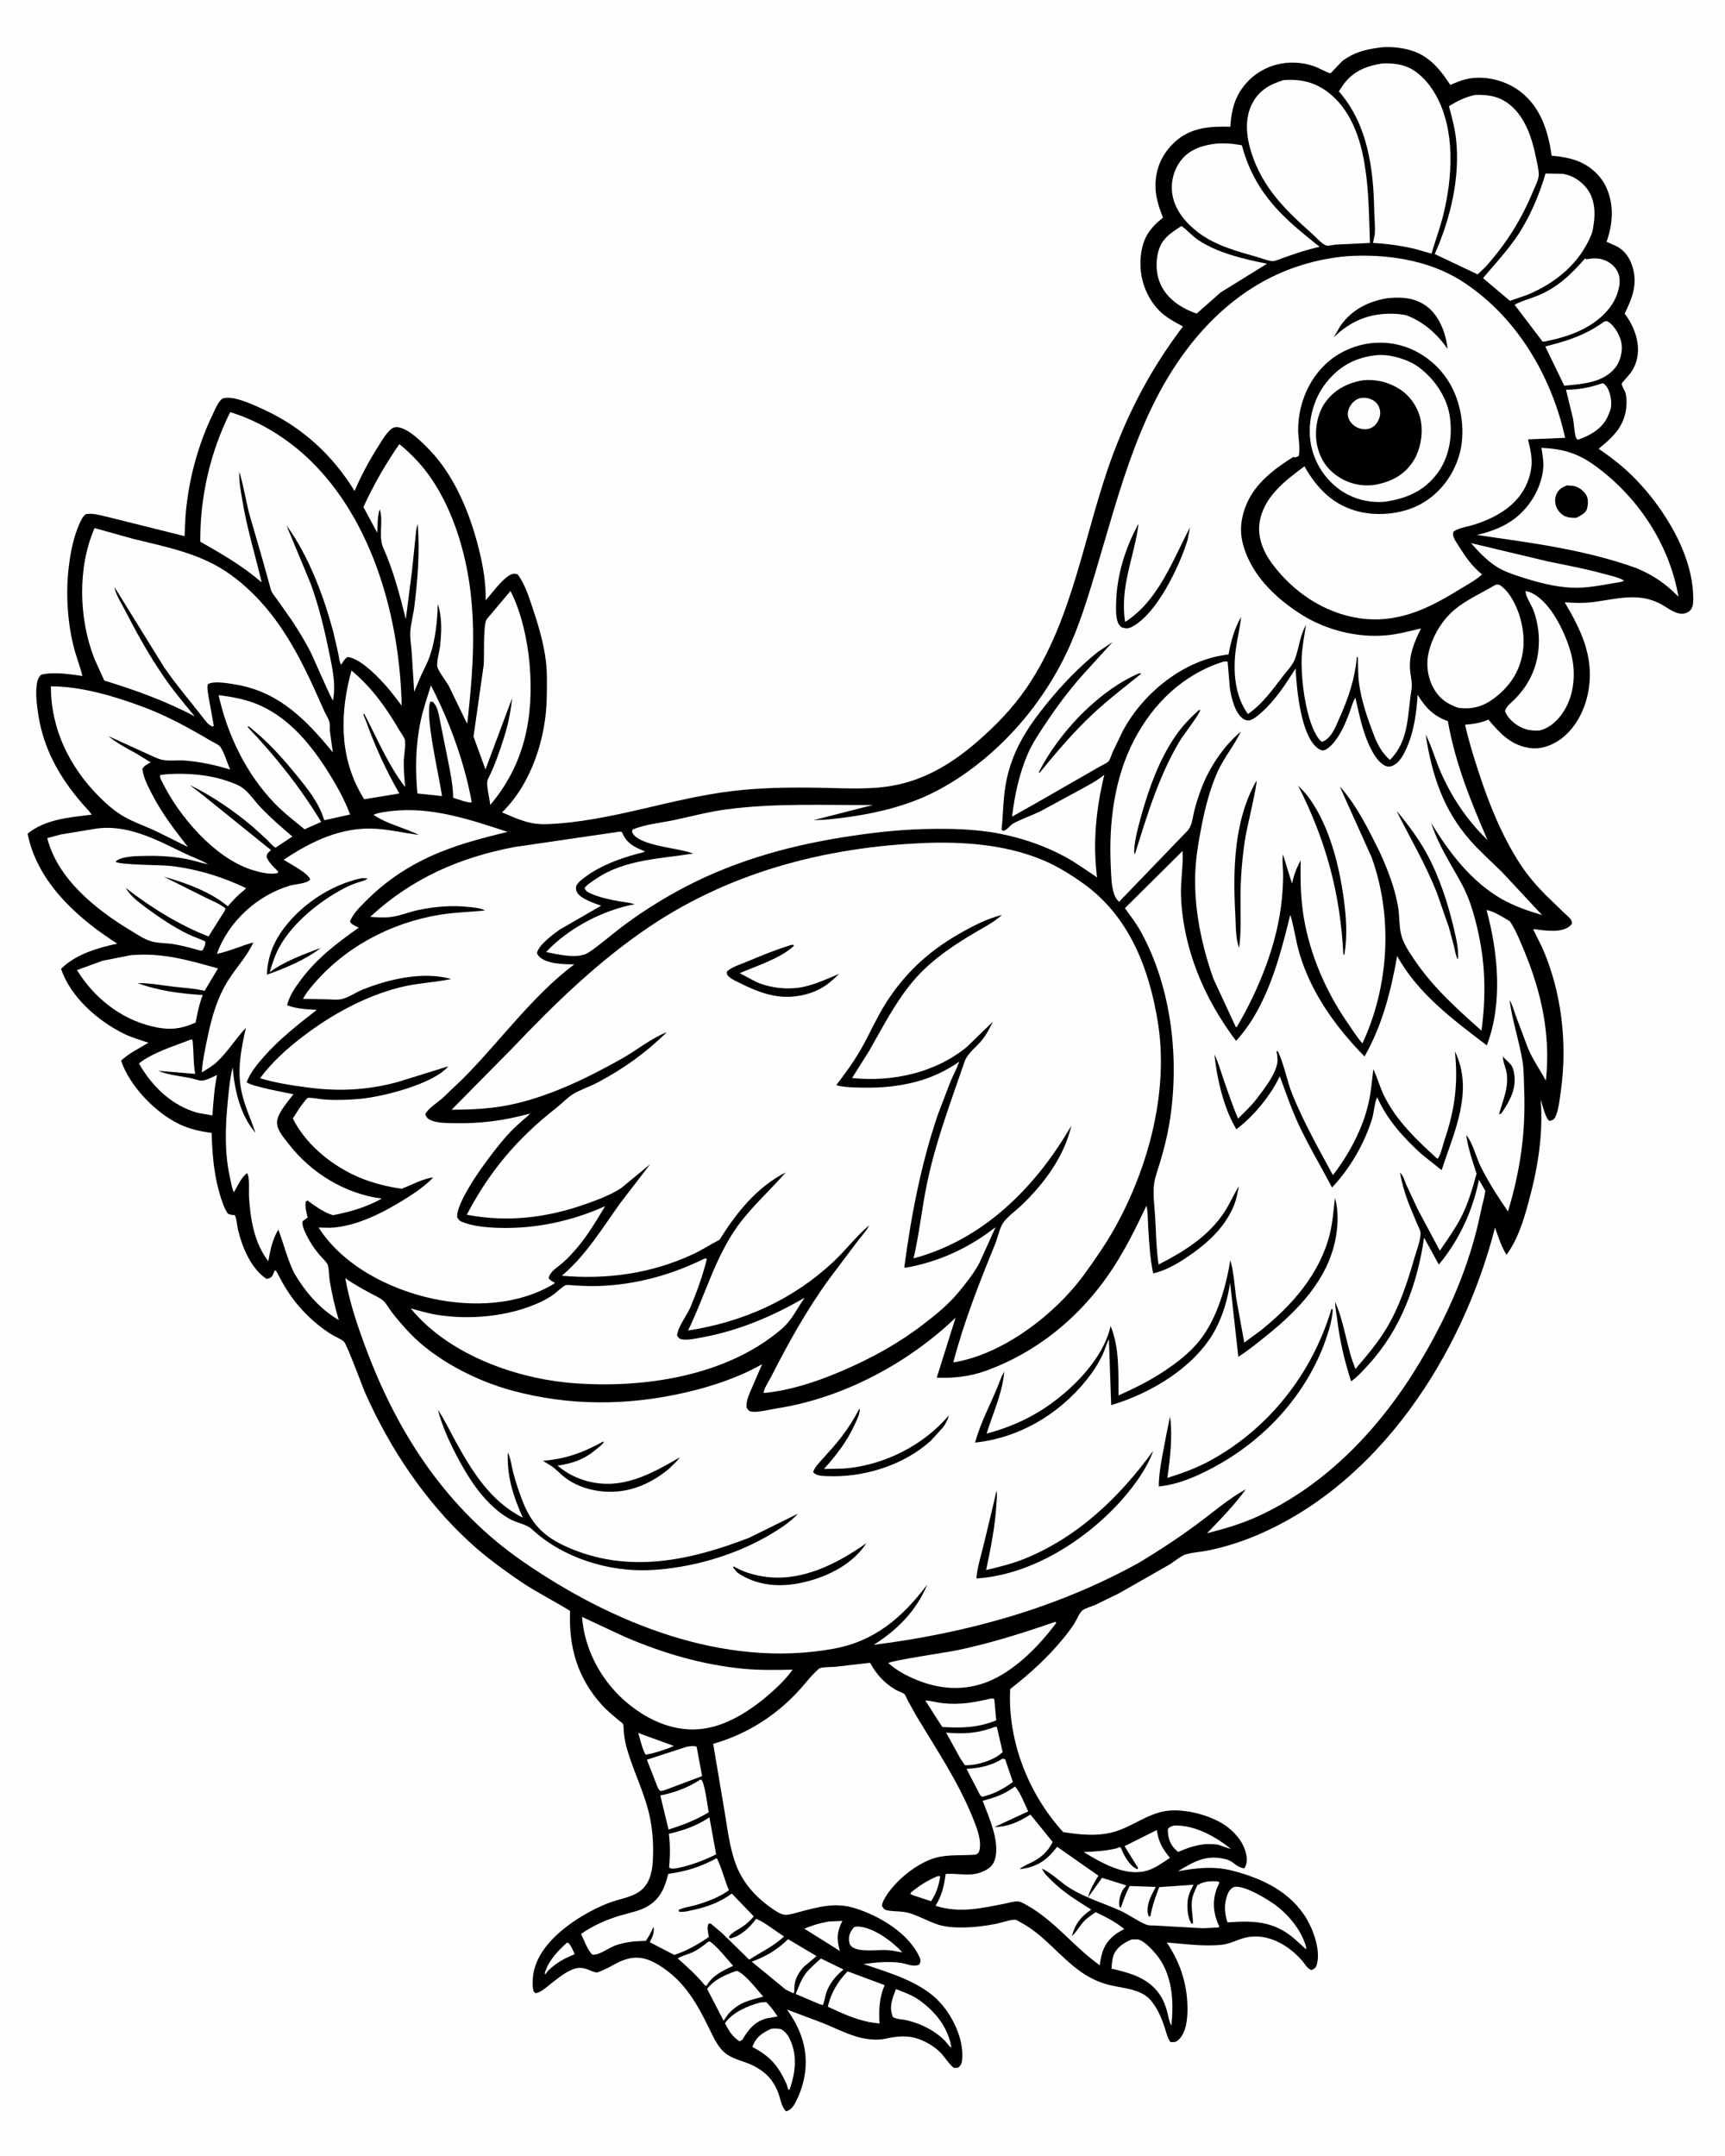
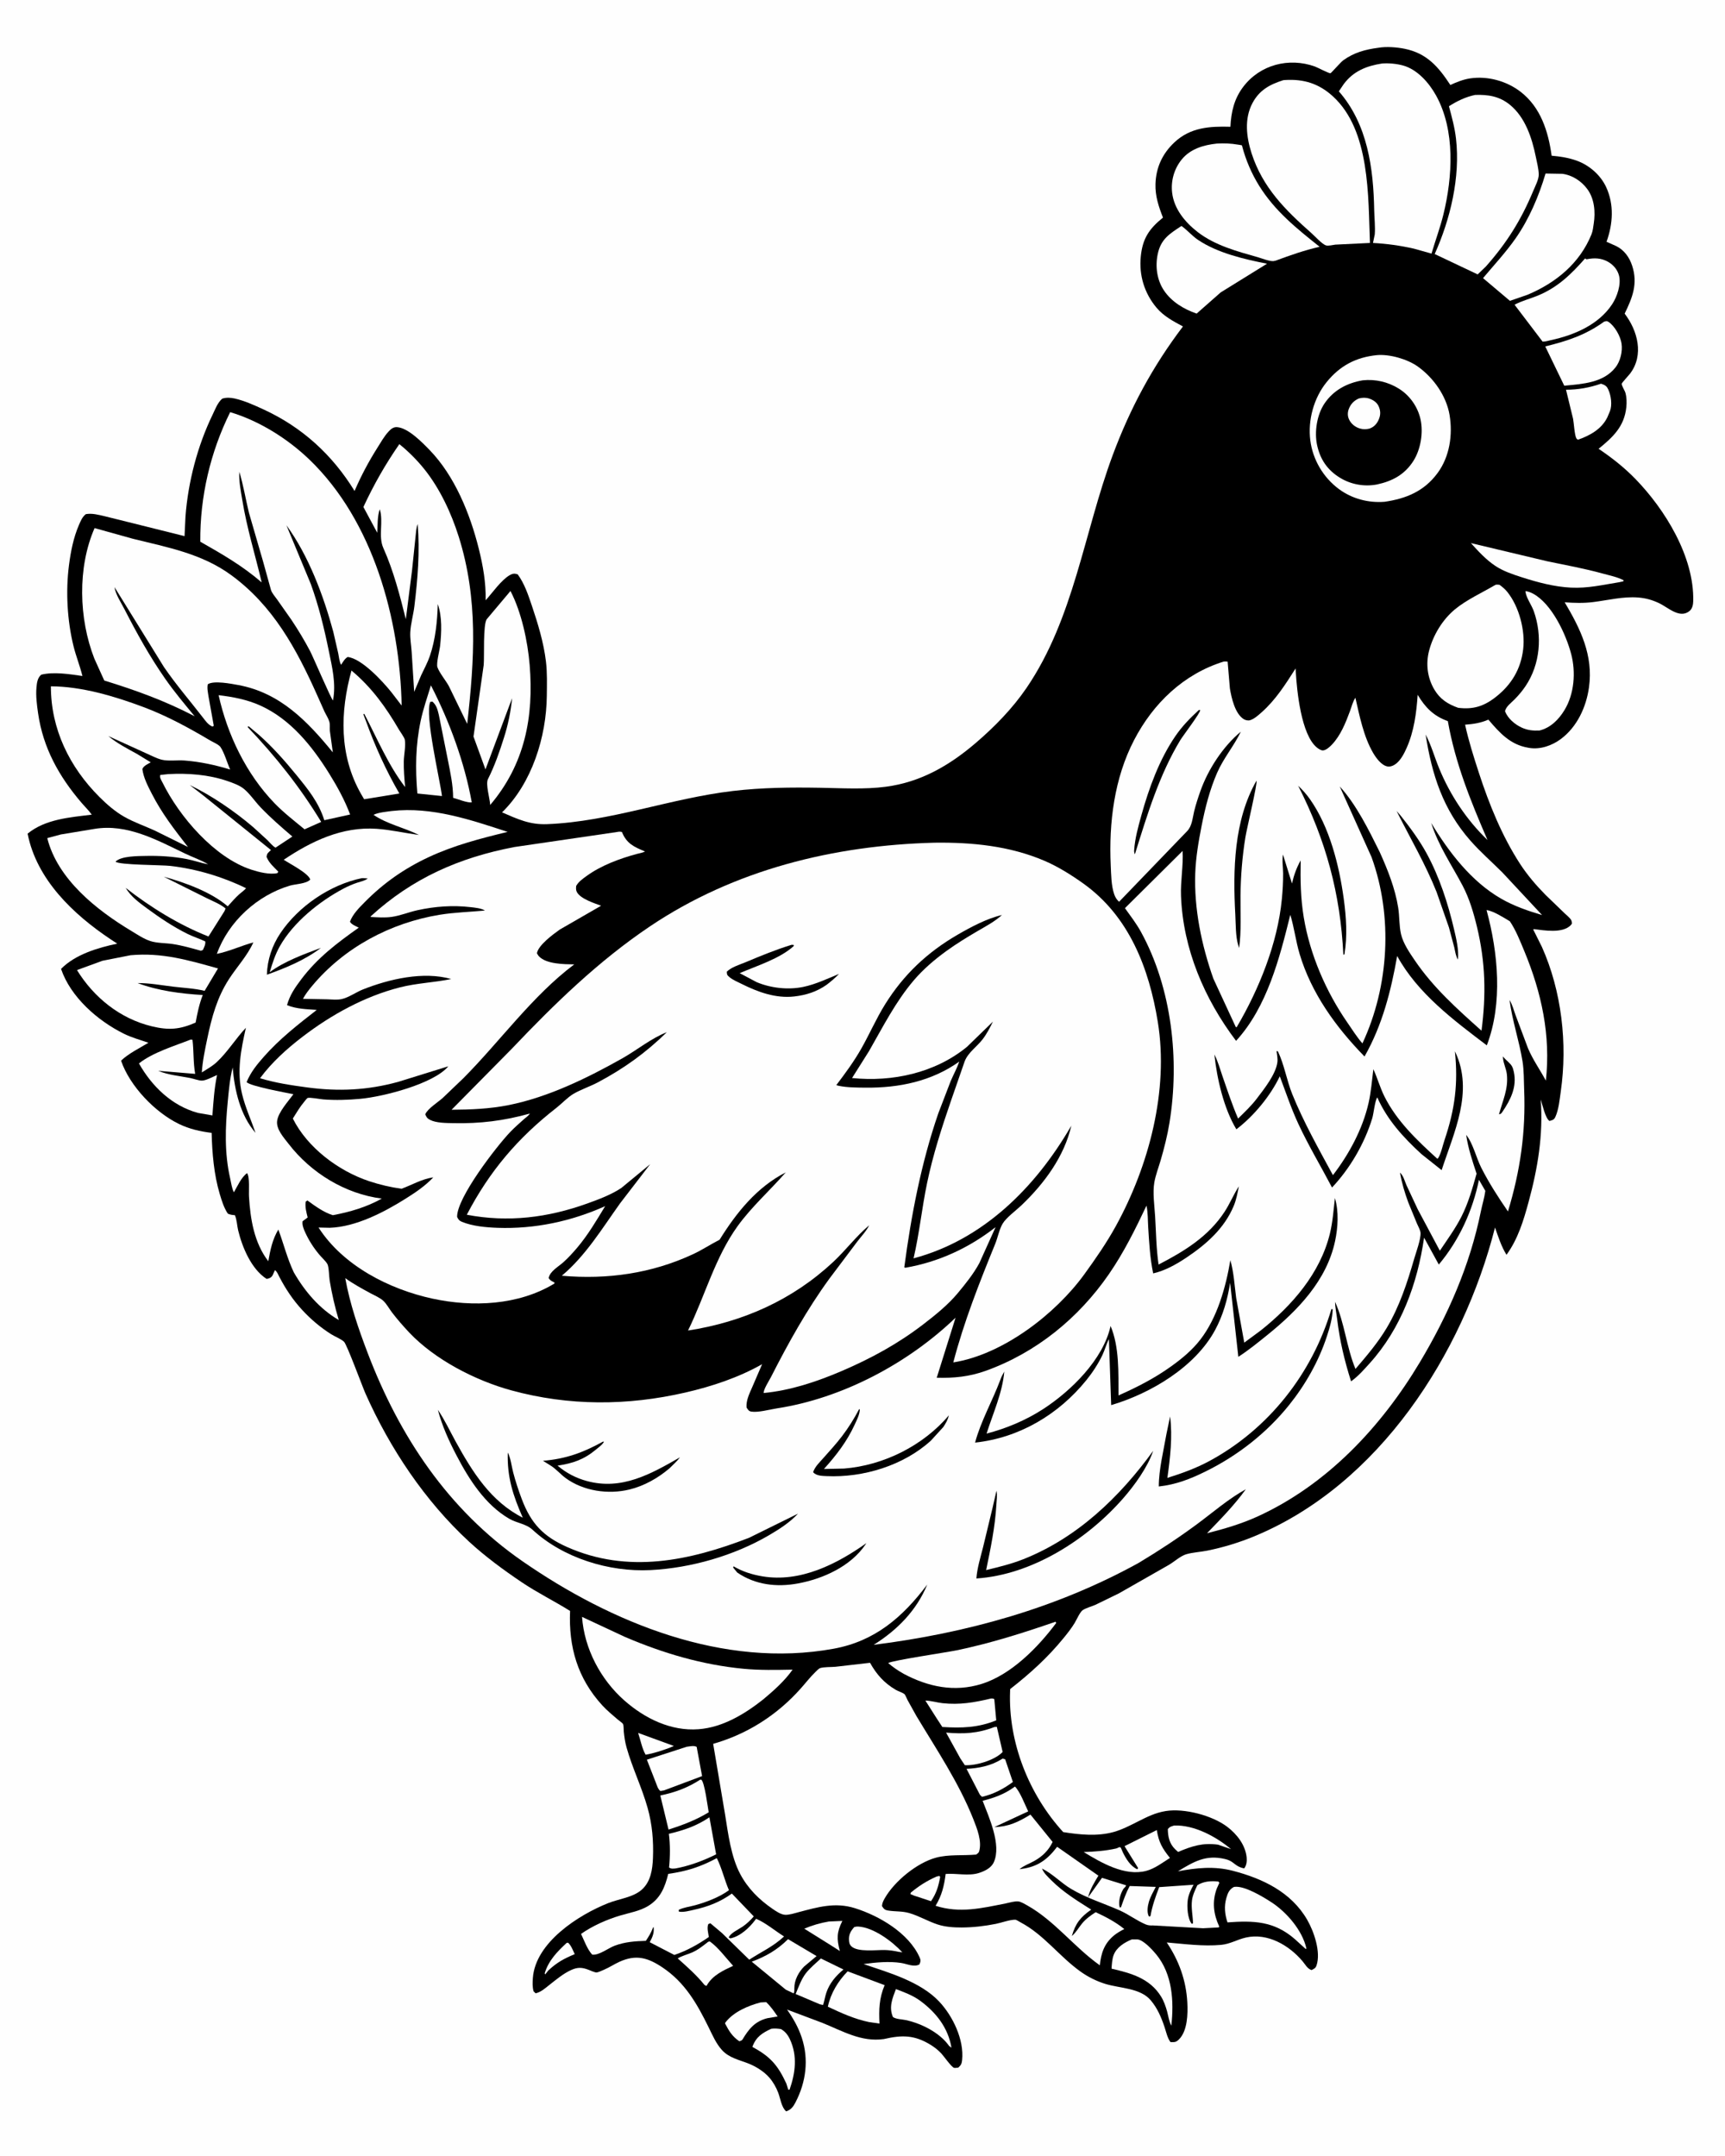
<svg xmlns="http://www.w3.org/2000/svg" version="1.1" style="display: block;" viewBox="0 0 1638 2048" width="1024" height="1280">
  <path transform="translate(0,0)" fill="rgb(254,254,254)" d="M -0 -0 L 1638 0 L 1638 2048 L -0 2048 L -0 -0 z" />
  <path transform="translate(0,0)" fill="rgb(0,0,0)" d="M 1309.07 45.362 C 1316.57 44.066 1326.53 44.837 1333.96 46.343 C 1355.07 50.625 1366.12 63.6 1377.33 80.721 C 1383.28 77.99 1389.65 75.429 1396.15 74.463 C 1412.74 71.999 1430.69 76.929 1443.93 87.099 C 1463.15 101.856 1470.39 124.921 1473.53 147.906 C 1481.58 148.599 1489.51 149.818 1497.16 152.543 C 1509.12 156.808 1519.93 166.117 1525.31 177.71 C 1533.04 194.384 1531.75 212.786 1525.68 229.667 L 1534.65 233.655 C 1542.39 237.38 1547.36 244.329 1550 252.351 C 1555.63 269.477 1550.3 282.694 1542.89 297.926 C 1555.24 314.124 1561.49 337.289 1547.96 355 C 1546.9 356.395 1540.18 363.684 1540.1 364.463 C 1539.92 366.383 1543.04 371.008 1543.63 373.169 C 1544.84 377.549 1544.93 382.414 1544.46 386.905 C 1542.54 405.25 1531.66 415.334 1518.16 426.311 C 1530.61 434.732 1542.35 443.918 1552.86 454.71 C 1581.27 483.879 1609 528.879 1608.02 570.902 C 1607.95 574.258 1607.26 578.148 1604.5 580.406 C 1595.12 588.075 1584.07 576.921 1575.5 572.905 C 1568.96 569.838 1562.86 568.128 1555.64 567.572 C 1541.37 566.472 1527.11 570.144 1513.01 571.912 C 1503.84 573.062 1495.15 572.792 1485.95 572.129 C 1500.99 597.556 1513.26 622.507 1509 653 C 1506.38 671.736 1497.68 690.59 1482.18 702.083 C 1473.92 708.212 1462.84 712.136 1452.49 710.478 L 1451 710.21 C 1434.1 707.294 1424 695.983 1413.47 683.59 C 1406.07 686.773 1399.34 687.809 1391.34 688.396 C 1394.71 703.889 1399.57 719.119 1404.47 734.188 C 1414.19 764.031 1426.4 794.21 1443.57 820.639 C 1450.48 831.285 1458.92 841.131 1467.84 850.154 L 1485.65 867.346 C 1487.39 869.035 1491.02 871.945 1492.11 874 C 1492.59 874.912 1492.62 876 1492.88 877 C 1492.41 877.967 1492.39 878.17 1491.5 879.041 C 1483.55 886.83 1466.52 883.801 1456.49 882.544 L 1456.13 883.107 L 1464.22 899.328 C 1483.08 941.35 1488.74 991.38 1482.22 1036.79 C 1481.15 1044.3 1480.27 1054.06 1477.06 1061 C 1475.73 1063.87 1474.25 1064.01 1471.5 1064.8 C 1467.57 1062.35 1464.74 1049.26 1463.18 1044.39 C 1465.6 1078.21 1460.46 1109.36 1451.61 1141.89 C 1446.83 1159.46 1441.53 1177.07 1430.66 1191.95 C 1425.67 1183.89 1422.88 1174.9 1419.76 1166.01 C 1389.12 1286.4 1309.53 1410.36 1191.19 1459.31 C 1176.74 1465.29 1161.74 1469.88 1146.4 1472.97 C 1139.92 1474.27 1132.83 1474.57 1126.51 1476.39 C 1121.08 1477.96 1115.17 1483.44 1110.13 1486.41 L 1062.59 1513.52 L 1040.1 1524.49 C 1036.55 1526.01 1031.24 1527.42 1028.11 1529.52 C 1025.57 1531.21 1022.18 1538.93 1020.51 1541.67 C 1017.48 1546.64 1013.91 1551.21 1010.24 1555.71 C 994.982 1574.48 978.32 1589.55 959.288 1604.43 L 959.192 1606.31 C 957.224 1654.9 977.087 1704.73 1009.63 1740.32 C 1025.18 1742.81 1042.09 1744.52 1057.5 1740.24 C 1065.48 1738.02 1073.12 1734.04 1080.49 1730.32 C 1089.32 1725.87 1097.12 1721.92 1106.99 1720.34 C 1124.66 1717.5 1151.04 1724.45 1165.33 1735.23 C 1174.54 1742.18 1182.61 1752.45 1183.86 1764.29 C 1184.23 1767.81 1183.79 1772 1181.5 1774.82 C 1177.56 1774.03 1175.05 1772.67 1171.92 1770.16 C 1168.97 1767.8 1166.95 1766.77 1163.29 1765.9 C 1145.06 1761.56 1133.64 1768.42 1118.59 1777.57 C 1136.26 1774.26 1153.05 1772.49 1170.71 1777.07 C 1198.93 1784.4 1226.13 1797.26 1241.35 1823.58 C 1247.76 1834.66 1254.54 1854.29 1250.22 1867 C 1249.3 1869.72 1247.85 1870.16 1245.5 1871.4 C 1241.37 1869.99 1239.74 1866.29 1236.96 1863 C 1224.18 1847.84 1203.75 1835.84 1183.16 1840.48 C 1174.9 1842.34 1168.25 1846.64 1159.54 1847.45 C 1142.57 1849.02 1124.92 1846.59 1107.99 1845.17 C 1119.6 1862.45 1126.42 1881.32 1127.51 1902.19 C 1128.07 1912.88 1127.76 1929.23 1119.5 1937.31 C 1116.6 1940.15 1115.33 1939.86 1111.5 1939.79 C 1108.54 1935.84 1107.41 1930.06 1105.84 1925.4 C 1102.8 1916.32 1099.02 1907.45 1092.75 1900.08 C 1082.79 1888.34 1063.8 1888.82 1049.82 1884.57 C 1041.48 1882.03 1033.42 1878.02 1026.31 1872.98 C 1005.81 1858.43 991.394 1837.73 968.827 1825.89 C 968.027 1825.47 965.08 1823.58 964.279 1823.55 C 959.124 1823.4 950.942 1826.45 945.644 1827.5 C 934.89 1829.62 924.099 1830.9 913.138 1830.93 C 905.645 1830.96 897.555 1830.43 890.385 1828.08 C 881.162 1825.07 872.653 1819.9 863.331 1817.22 C 856.537 1815.27 850.276 1815.93 843.5 1814.86 C 840.009 1814.31 839.321 1813.31 837.5 1810.61 C 837.678 1807.76 838.74 1805.61 840.147 1803.16 C 849.442 1786.92 870.715 1769.53 888.782 1764.62 C 900.805 1761.35 914.491 1762.82 926.941 1761.68 C 927.928 1760.87 929.372 1760.08 929.743 1758.84 C 932.675 1749.1 927.813 1736.98 924.253 1728 C 910.511 1693.35 889.28 1661.81 870.17 1629.98 L 861.739 1614.83 C 861.183 1613.78 859.657 1609.89 858.836 1609.26 C 856.743 1607.63 852.942 1606.57 850.52 1605.14 C 839.509 1598.65 832.373 1590.6 826.156 1579.5 L 793.288 1583.28 C 789.143 1583.68 782.357 1583.32 778.566 1584.6 C 777.519 1584.95 775.211 1587.33 774.301 1588.21 C 769.148 1593.23 764.627 1599.15 759.808 1604.5 C 754.838 1610.03 749.521 1615.3 743.916 1620.18 C 724.378 1637.19 702.073 1649.36 677.165 1656.49 L 688.473 1723.59 C 691.386 1741.75 694.062 1763.49 702.759 1779.98 C 710.021 1793.74 720.723 1804.42 733.452 1813.16 C 736.703 1815.39 741.244 1818.55 745.26 1818.86 C 749.174 1819.17 754.471 1817.39 758.286 1816.39 C 776.547 1811.59 792.904 1806.68 811.805 1812.6 C 834.822 1819.81 862.681 1836.07 873.103 1859 C 874.492 1862.06 874.316 1862.96 873.066 1866.02 C 867.821 1868.88 861.506 1865.52 855.651 1864.62 C 844.292 1862.86 831.318 1864.09 820.013 1865.68 C 844.072 1873.85 873.939 1882.33 891.762 1901.23 C 904.729 1914.98 915.66 1937.49 913.604 1957 C 913.246 1960.4 912.445 1961.82 910 1964.03 C 909.042 1964.08 906.826 1964.51 906 1964.27 C 903.381 1963.49 896.157 1953.01 893.771 1950.5 C 890.821 1947.4 887.493 1944.75 883.857 1942.5 C 868.282 1932.86 856.39 1932.98 839.217 1936.93 C 817.704 1939.97 799.926 1929.17 780.784 1921.5 L 747.345 1908.92 C 753.257 1917.35 758.036 1925.7 761.296 1935.53 C 768.15 1956.19 765.408 1977.57 755.455 1996.88 C 753.255 2001.15 751.123 2004.09 746.5 2005.6 C 742.013 2001.75 741.047 1993.49 738.978 1988 C 737.015 1982.79 734.162 1977.74 730.5 1973.53 C 725.609 1967.9 717.902 1963.02 710.995 1960.27 C 701.923 1956.67 692.357 1954.9 685.493 1947.33 C 679.949 1941.21 676.485 1933.16 672.874 1925.81 C 661.773 1903.24 650.363 1883.12 628.914 1868.81 C 615.004 1859.53 603.931 1856.4 588.223 1863.49 C 583.16 1865.78 578.5 1868.95 573.377 1871.1 C 571.725 1871.79 568.009 1873.6 566.288 1873.65 C 564.751 1873.7 560.447 1871.76 558.879 1871.15 C 552.677 1868.76 548.475 1868.52 542.31 1871.32 C 534.677 1874.79 528.097 1880.42 521.539 1885.55 C 517.595 1888.64 513.506 1892.43 508.5 1893.45 L 506.551 1891.5 C 505.437 1887.36 505.596 1883.26 505.899 1879.02 C 508.31 1845.19 549.247 1818.99 577.552 1807.76 C 587.778 1803.7 601.23 1802.37 609.5 1794.89 C 617.89 1787.3 619.557 1775.73 619.976 1765 C 620.609 1748.76 619.295 1733 614.885 1717.29 C 609.385 1697.7 600.347 1679.39 594.86 1659.79 C 593.451 1654.75 592.79 1649.96 592.255 1644.77 C 592.066 1642.93 592.267 1639.28 591.592 1637.76 C 591.142 1636.74 587.383 1634.14 586.404 1633.29 C 581.439 1628.99 576.227 1624.75 571.795 1619.89 C 548.32 1594.15 539.818 1564.53 541.249 1530.23 C 526.179 1520.82 510.192 1512.98 495.421 1503.04 C 478.217 1491.47 460.575 1478.5 445.323 1464.43 C 403.296 1425.67 370.164 1375.87 346.961 1323.82 C 344.093 1317.38 329.229 1276.89 326.506 1274.48 C 323.479 1271.8 317.868 1269.61 314.321 1267.38 C 304.205 1261.01 294.833 1253.05 286.753 1244.27 C 278.047 1234.81 271.184 1224.53 265.267 1213.18 C 264.078 1210.89 263.054 1208.11 261.006 1206.5 L 260.001 1208.5 C 259.435 1209.72 259.033 1211.09 258.226 1212.18 C 256.938 1213.92 255.059 1214.56 253 1214.83 C 238.482 1205.54 229.875 1184.74 226.002 1168.73 C 224.873 1164.07 224.849 1158.63 222.86 1154.29 C 220.299 1154.15 218.519 1153.89 216.167 1152.84 C 212.497 1147.27 210.433 1140.68 208.547 1134.33 C 202.954 1115.48 201.332 1095.7 200.809 1076.14 C 189.835 1074.71 179.845 1072.55 169.843 1067.7 C 146.98 1056.62 123.039 1031.68 114.782 1007.54 C 121.707 1000.84 132.491 995.528 140.785 990.53 C 132.821 987.748 124.952 985.662 117.347 981.89 C 92.498 969.564 66.879 947.161 57.785 920.369 C 71.32 906.592 92.737 900.262 111.15 896.383 L 104.768 892.192 C 69.236 868.395 34.593 835.472 26.024 791.896 C 42.731 778.131 66.217 776.384 86.938 773.867 C 84.075 769.749 80.498 766.376 77.251 762.582 C 55.805 737.523 40.701 710.464 35.969 677.498 C 34.825 669.527 33.713 661.113 34.437 653.064 C 34.835 648.647 35.373 643.858 39 640.886 C 51.01 637.933 66.008 640.415 78.087 642.149 C 75.763 632.64 72.04 623.503 69.683 614 C 63.639 589.622 62.097 561.816 65.311 536.906 C 66.974 524.023 69.539 510.807 74.702 498.84 C 76.365 494.986 77.914 491.011 81.336 488.382 C 87.346 487.348 93.195 488.99 99.036 490.323 L 126.706 497.198 L 175.08 509.276 L 175.973 490.593 C 178.459 457.793 187.358 423.548 201.722 393.917 C 204.177 388.851 206.482 382.44 210.84 378.715 C 214.491 377.449 218.865 377.683 222.613 378.525 C 232.042 380.644 241.468 384.941 250.228 388.983 C 286.917 405.912 315.489 432.081 336.574 466.377 C 342.672 452.131 349.874 438.599 358.146 425.493 C 361.406 420.327 364.715 414.381 368.878 409.922 C 371.184 407.452 373.424 405.51 377 405.765 C 387.488 406.511 400.751 420.18 407.741 427.376 C 431.722 452.062 446.32 488.247 454.529 521.155 C 458.556 537.295 461.418 553.551 461.071 570.217 C 467.567 563.047 475.731 551.11 483.952 546.332 C 486.744 544.709 488.563 544.624 491.5 545.576 C 497.901 554.234 501.527 565.188 504.943 575.299 C 510.722 592.406 516.14 610.23 518.317 628.194 C 519.618 638.928 519.271 650.204 519.158 661.006 C 518.751 700.028 505.016 743.925 476.656 771.689 C 491.497 778.055 502.852 783.537 519.44 782.877 C 579.821 780.473 636.425 758.346 696 751.337 C 723.589 748.092 750.851 747.837 778.573 748.307 C 799.055 748.654 820.961 750.021 841.32 747.318 C 874.36 742.931 901.486 727.186 926.432 705.857 C 944.371 690.519 961.546 672.927 974.863 653.365 C 1019.82 587.33 1029.31 505.999 1056.58 432.539 C 1073.21 387.773 1094.51 348.153 1123.36 310.101 C 1114.16 305.183 1104.98 300.332 1098.18 292.194 C 1086.73 278.499 1081.55 261.509 1083.3 243.742 C 1085 226.46 1091.27 217.337 1104.38 206.699 C 1100.28 196.181 1096.92 186.228 1097.28 174.75 C 1097.76 159.099 1103.83 145.975 1115.21 135.271 C 1130.4 120.984 1148.75 119.85 1168.44 120.42 C 1169.14 106.328 1171.96 93.872 1180.66 82.421 C 1196.56 61.503 1223.87 54.336 1248.61 63.147 C 1250.97 63.985 1262.02 69.803 1263.47 69.591 C 1264.1 69.5 1273.2 59.021 1275.56 57.315 C 1285.93 49.82 1296.6 47.004 1309.07 45.362 z" />
  <path transform="translate(0,0)" fill="rgb(254,254,254)" d="M 538.091 1845.5 L 539.398 1845.44 C 542.387 1848.15 543.938 1852.66 545.671 1856.26 C 535.486 1860.48 528.824 1864.11 520.672 1871.68 L 517.633 1875.5 L 517.143 1874.5 C 520.818 1862.27 529.023 1853.92 538.091 1845.5 z" />
  <path transform="translate(0,0)" fill="rgb(254,254,254)" d="M 605.906 1646.12 L 639.836 1658.5 L 635.723 1660.26 C 628.164 1663.01 620.988 1665.44 613.022 1666.82 C 609.606 1661.05 608.083 1652.56 605.906 1646.12 z" />
  <path transform="translate(0,0)" fill="rgb(254,254,254)" d="M 889.482 1782.5 L 892.015 1781.97 L 892.762 1783 C 891.086 1791.99 889.25 1798.3 884.075 1805.97 L 870.269 1801.41 C 868.264 1800.88 866.399 1800.01 864.5 1799.19 L 864.84 1797.84 C 872.968 1791.18 879.896 1786.75 889.482 1782.5 z" />
  <path transform="translate(0,0)" fill="rgb(254,254,254)" d="M 786.99 1825.26 L 799.871 1824.69 C 794.478 1835.49 794.42 1841.59 797.464 1853.29 L 788.596 1847.62 L 763.678 1832.05 C 771.247 1828.9 778.913 1826.62 786.99 1825.26 z" />
  <path transform="translate(0,0)" fill="rgb(254,254,254)" d="M 811.183 1830.5 C 812.556 1830.19 813.585 1829.98 815 1830.06 C 829.474 1830.85 847.252 1844.15 856.831 1854.5 L 853.5 1854.1 C 849.152 1853.12 844.503 1852.42 840.051 1852.33 C 832.179 1852.16 814.383 1854.55 808.5 1848.87 C 806.617 1847.05 806.321 1845.39 806.165 1842.9 C 805.836 1837.65 807.785 1834.37 811.183 1830.5 z" />
  <path transform="translate(0,0)" fill="rgb(254,254,254)" d="M 1114.92 1734.09 C 1133.91 1733.27 1154.96 1744.69 1169.04 1756.52 L 1156.77 1752.29 C 1142.19 1750.27 1132.11 1753.54 1118.72 1759.18 L 1115.79 1756.44 C 1110.52 1751.26 1109.08 1744.66 1109.01 1737.5 C 1110.88 1735.11 1112.1 1735.05 1114.92 1734.09 z" />
  <path transform="translate(0,0)" fill="rgb(254,254,254)" d="M 722.158 1902.13 L 727.5 1901.83 C 731.865 1905.94 735.034 1910.53 738.377 1915.48 L 728.608 1917.11 C 716.683 1920.13 710.939 1927.46 704.925 1937.5 C 703.773 1938.52 703.421 1938.63 702 1939.02 C 695.199 1934.39 692.171 1929.19 688.409 1922.04 L 688.822 1921.14 C 696.443 1911.11 710.459 1905.19 722.158 1902.13 z" />
  <path transform="translate(0,0)" fill="rgb(254,254,254)" d="M 952.077 1670.5 C 952.889 1670.65 953.705 1670.93 954.5 1671.16 L 961.828 1692.73 C 952.809 1699.35 943.456 1704.34 932.5 1706.83 L 930.5 1704.84 L 917.805 1680.24 C 929.498 1679.67 940.964 1677.36 951.029 1671.15 L 952.077 1670.5 z" />
  <path transform="translate(0,0)" fill="rgb(254,254,254)" d="M 779.46 1860.38 L 800.919 1870.85 C 793.739 1876.86 787.673 1883.82 784.655 1892.86 C 783.38 1896.68 782.846 1900.69 781.558 1904.55 L 778.5 1903.89 L 755.507 1894.12 C 758.14 1887.8 760.893 1880.06 765.031 1874.65 C 768.985 1869.47 774.698 1864.85 779.46 1860.38 z" />
  <path transform="translate(0,0)" fill="rgb(254,254,254)" d="M 672.452 1844.5 L 673.992 1844.2 C 681.966 1849.81 689.428 1860.06 696.116 1867.35 C 686.637 1871.81 676.797 1876.29 671.277 1885.66 L 670.798 1886.5 L 668.91 1885.5 C 661.447 1876.23 652.359 1868.22 643.498 1860.33 C 647.332 1857.86 652.712 1856.57 656.985 1854.73 C 662.734 1852.26 667.572 1848.34 672.452 1844.5 z" />
  <path transform="translate(0,0)" fill="rgb(254,254,254)" d="M 850.749 1889.46 C 858.519 1892.4 866.695 1895.38 873.457 1900.31 C 888.747 1911.45 900.364 1926.14 903.5 1945.13 L 901.299 1943.5 C 892.354 1930.81 875.004 1922.12 860.197 1918.91 C 856.456 1918.09 851.074 1918.16 847.921 1916 C 843.861 1906.68 847.375 1898.31 850.749 1889.46 z" />
  <path transform="translate(0,0)" fill="rgb(254,254,254)" d="M 732.411 1927.11 C 735.607 1926.72 738.324 1926.94 741.5 1927.41 C 745.6 1929.74 748.126 1933 750.095 1937.23 C 757.388 1952.88 755.248 1969.27 749.722 1985 L 748.5 1985.04 L 746.673 1979.2 C 738.631 1961.81 731.337 1953.42 714.386 1944.4 L 714.636 1943.73 C 718.118 1934.67 724.029 1930.98 732.411 1927.11 z" />
-   <path transform="translate(0,0)" fill="rgb(254,254,254)" d="M 698.242 1872.5 L 700.058 1872.15 C 708.679 1876.36 718.285 1889.37 724.713 1896.62 C 711.493 1900.24 703.102 1901.46 692.846 1911.72 L 691.741 1912.84 L 687.101 1919.55 L 671.411 1889.24 C 678.131 1880.51 688.209 1876.12 698.242 1872.5 z" />
  <path transform="translate(0,0)" fill="rgb(254,254,254)" d="M 944.335 1640.5 L 946.595 1640.35 L 952.095 1664.16 L 951.554 1664.78 C 943.977 1672.2 926.606 1677.35 916.203 1676.77 L 911.846 1670.2 L 898.391 1645.82 C 915.179 1647.25 928.479 1646.63 944.335 1640.5 z" />
  <path transform="translate(0,0)" fill="rgb(254,254,254)" d="M 940.743 1613.5 C 942.35 1613.3 942.666 1613.39 944.175 1614 L 946.024 1634.18 C 928.631 1641.23 913.195 1641.6 894.829 1640.48 L 889.228 1631.93 L 878.728 1615.39 C 884.049 1615.49 889.665 1617.27 895.042 1617.86 C 911.221 1619.62 925.104 1617.24 940.743 1613.5 z" />
  <path transform="translate(0,0)" fill="rgb(254,254,254)" d="M 664.893 1690.5 L 665.855 1690.53 C 669.049 1692.8 671.951 1716.34 672.925 1721.51 C 660.825 1728.9 648.19 1733.65 634.779 1737.94 L 626.962 1705.55 C 640.906 1702.66 652.886 1698.27 664.893 1690.5 z" />
  <path transform="translate(0,0)" fill="rgb(254,254,254)" d="M 748.293 1842.03 L 775.38 1858.11 L 763.595 1867.97 C 758.294 1873.32 754.193 1880.94 754.27 1888.55 C 754.29 1890.49 754.42 1891.74 753.602 1893.54 L 746.206 1890.05 L 713.796 1863.41 C 727.183 1858.48 738.161 1852.11 748.293 1842.03 z" />
  <path transform="translate(0,0)" fill="rgb(254,254,254)" d="M 651.978 1659.28 C 654.852 1658.94 658.927 1657.85 661.5 1659.38 L 666.642 1687.14 L 630.5 1700.7 L 627 1701.26 C 624.642 1699.45 623.813 1696.05 622.731 1693.38 L 614.202 1671.54 L 651.978 1659.28 z" />
  <path transform="translate(0,0)" fill="rgb(254,254,254)" d="M 673.603 1726.27 L 679.979 1761.45 C 667.848 1767.48 654.549 1772.49 641.229 1774.88 C 638.608 1775.01 637.528 1775.42 635.263 1774 C 636.348 1763.51 636.394 1752.4 635.097 1741.94 C 649.378 1738.57 661.329 1734.56 673.603 1726.27 z" />
  <path transform="translate(0,0)" fill="rgb(254,254,254)" d="M 1098.53 1738.37 C 1100.32 1749.92 1103.73 1755.8 1111.01 1764.86 C 1103.98 1769.35 1096.49 1775.09 1088.34 1777.2 C 1067.98 1782.48 1045.68 1769.38 1029.1 1759.28 C 1039.6 1758.91 1049.76 1758.17 1060.06 1755.86 C 1061.41 1755.56 1063.03 1754.04 1064.11 1754.91 C 1064.58 1755.28 1065.8 1758.58 1066.15 1759.3 C 1069.11 1765.44 1073.5 1772.81 1080 1775.63 L 1080.79 1774.5 L 1067.87 1753.68 L 1098.53 1738.37 z" />
-   <path transform="translate(0,0)" fill="rgb(254,254,254)" d="M 1520.39 364.5 L 1522.52 364.046 C 1524.91 365.799 1526.14 367.346 1527.37 370.075 C 1529.98 375.87 1531.24 384.68 1528.88 390.69 L 1526.45 396.416 C 1521.02 407.644 1509.76 413.798 1498.5 417.729 C 1498.01 417.283 1497.34 416.972 1497.02 416.389 C 1495.28 413.246 1494.68 401.785 1493.9 397.791 L 1487.19 370.212 C 1498.74 370.215 1509.5 368.239 1520.39 364.5 z" />
+   <path transform="translate(0,0)" fill="rgb(254,254,254)" d="M 1520.39 364.5 C 1524.91 365.799 1526.14 367.346 1527.37 370.075 C 1529.98 375.87 1531.24 384.68 1528.88 390.69 L 1526.45 396.416 C 1521.02 407.644 1509.76 413.798 1498.5 417.729 C 1498.01 417.283 1497.34 416.972 1497.02 416.389 C 1495.28 413.246 1494.68 401.785 1493.9 397.791 L 1487.19 370.212 C 1498.74 370.215 1509.5 368.239 1520.39 364.5 z" />
  <path transform="translate(0,0)" fill="rgb(254,254,254)" d="M 1171.62 1792.5 L 1172.34 1792.34 C 1181.9 1791.14 1199.15 1801.67 1207.05 1806.75 C 1221.69 1816.16 1236.85 1833.65 1240.65 1851 L 1239.9 1851.32 L 1234.85 1846.72 L 1229.42 1841.8 C 1209.74 1824.75 1190.45 1824.3 1165.65 1826.09 C 1163.1 1818.28 1162.32 1810.88 1164.6 1802.89 C 1165.9 1798.32 1167.31 1794.83 1171.62 1792.5 z" />
  <path transform="translate(0,0)" fill="rgb(254,254,254)" d="M 804.882 1872.59 L 840.026 1885.72 C 834.757 1898.29 834.522 1908.81 835.143 1922.2 L 825.405 1920.82 C 811.598 1918.01 798.762 1912.16 786.081 1906.17 C 788.9 1893.21 795.742 1882.01 804.882 1872.59 z" />
  <path transform="translate(0,0)" fill="rgb(254,254,254)" d="M 1074.83 1842.25 L 1080.05 1842.24 C 1085.79 1842.7 1094.3 1852.04 1097.97 1856.5 C 1113.47 1875.37 1114.85 1901.03 1112.34 1924.19 C 1110.27 1920.58 1109.42 1914.85 1108.33 1910.75 C 1107.03 1906.02 1105.22 1900.85 1102.65 1896.66 C 1091.95 1879.25 1074.17 1874.39 1055.54 1870.04 C 1055.82 1866.01 1056.06 1861.03 1057.49 1857.22 C 1060.32 1849.67 1067.8 1845.15 1074.83 1842.25 z" />
  <path transform="translate(0,0)" fill="rgb(254,254,254)" d="M 1396.85 515.894 L 1469.19 533.121 C 1486.91 536.811 1504.54 539.99 1522 544.811 C 1528.64 546.646 1535.86 548.038 1541.99 551.231 L 1541.5 552.246 L 1537.5 553.091 C 1521.88 555.581 1507.91 558.973 1491.89 558.19 C 1476.03 557.415 1460.08 553.136 1445.02 548.287 C 1436.53 545.553 1427.64 542.579 1420.17 537.632 C 1411.2 531.694 1404.03 523.789 1396.85 515.894 z" />
  <path transform="translate(0,0)" fill="rgb(254,254,254)" d="M 409.081 651.042 C 426.732 685.228 441.041 724.267 447.887 762.19 C 443.643 762.764 434.619 759.042 430.179 757.853 C 430.139 745.615 427.508 733.671 425.144 721.717 L 416.606 679.078 C 415.297 673.813 414.546 670.277 410.618 666.5 L 408.5 666.677 C 402.898 678.8 417.743 740.994 419.588 756.178 L 396.236 753.75 C 394.192 730.267 394.475 707.797 399.376 684.652 C 401.772 673.337 405.701 662.103 409.081 651.042 z" />
  <path transform="translate(0,0)" fill="rgb(254,254,254)" d="M 180.889 987.5 L 182.619 987.688 C 183.931 998.559 183.244 1009.09 185.163 1020.08 L 150.04 1017.17 C 159.611 1021.18 170.396 1022.04 180.5 1024.03 C 183.797 1024.68 188.323 1026.46 191.57 1026.49 C 195.297 1026.54 202.437 1022.61 205.977 1021.19 C 203.273 1033.69 202.532 1046.82 201.532 1059.55 L 187.749 1057.15 C 163.031 1050.39 144.093 1031.96 131.78 1010.15 C 145.054 999.648 165.183 993.716 180.889 987.5 z" />
  <path transform="translate(0,0)" fill="rgb(254,254,254)" d="M 1523.45 305.5 C 1525.42 305.065 1525.92 304.624 1527.68 305.838 C 1533.62 309.954 1538.94 319.435 1539.95 326.476 C 1541.02 333.898 1538.8 343.225 1534.11 349.117 C 1522.42 363.823 1502.74 364.684 1485.53 366.389 L 1467.49 329.085 C 1488.6 323.866 1505.7 318.306 1523.45 305.5 z" />
  <path transform="translate(0,0)" fill="rgb(254,254,254)" d="M 1002.35 1540.5 L 1003.01 1541.62 C 985.74 1564.81 960.256 1590.85 932.02 1599.61 C 906.229 1607.62 881.364 1602.35 858.086 1589.96 C 852.733 1586.92 848.08 1583.78 843.407 1579.77 C 846.048 1577.42 900.111 1569.4 908.643 1567.61 C 940.999 1560.85 971.181 1551.26 1002.35 1540.5 z" />
  <path transform="translate(0,0)" fill="rgb(254,254,254)" d="M 1448.64 561.5 C 1451.03 561.716 1453.75 562.769 1455.85 563.896 C 1473.72 573.5 1487.2 602.514 1492.12 621.343 C 1496.6 638.483 1495.11 659.099 1485.75 674.5 C 1480.22 683.602 1472.5 691.341 1462 693.927 C 1455.97 694.218 1450.65 693.713 1445.12 691.152 C 1438.53 688.099 1431.78 682.435 1429.25 675.5 C 1430.45 670.891 1434.82 667.908 1438.16 664.534 C 1442.06 660.611 1445.66 656.353 1448.74 651.762 C 1462.74 630.925 1464.87 603.996 1456.59 580.571 C 1454.63 575.022 1449.62 568.101 1448.79 562.657 L 1448.64 561.5 z" />
  <path transform="translate(0,0)" fill="rgb(254,254,254)" d="M 1121.97 214.653 C 1127.51 218.603 1131.95 224.013 1137.72 227.897 C 1156.29 240.39 1181.51 246.207 1203.2 250.513 L 1159.2 277.768 L 1136.37 297.885 C 1124.34 293.784 1112.51 286.695 1105.3 275.883 C 1098.6 265.832 1096.97 253.105 1099.38 241.443 C 1102.33 227.145 1110.59 222.095 1121.97 214.653 z" />
  <path transform="translate(0,0)" fill="rgb(254,254,254)" d="M 1505.3 245.5 L 1506.61 246.326 C 1513.88 244.83 1520.54 244.951 1527.17 248.719 C 1532.18 251.565 1536.21 256.294 1537.59 261.978 C 1539.63 270.382 1535.68 281.91 1531.07 288.917 C 1518.19 308.5 1494.92 318.352 1472.77 323.123 C 1470.18 323.752 1467.63 324.53 1464.95 324.5 L 1438.32 289.458 C 1445.27 285.735 1453.31 283.741 1460.61 280.714 C 1479.4 272.921 1492.12 260.507 1505.3 245.5 z" />
  <path transform="translate(0,0)" fill="rgb(254,254,254)" d="M 333.632 636.956 C 352.847 652.978 366.426 671.911 378.897 693.382 C 380.192 695.61 383.854 700.397 384.303 702.733 C 385.35 708.176 383.422 717.204 383.309 723.036 C 383.149 731.27 383.833 739.478 384.613 747.666 C 368.73 727.222 357.714 700.902 345.753 678.027 L 344.91 678.5 L 347.138 684.341 C 356.041 708.835 366.068 731.161 379.095 753.75 L 345.644 759.209 L 342.669 754.1 C 321.874 717.511 322.746 676.362 333.632 636.956 z" />
  <path transform="translate(0,0)" fill="rgb(254,254,254)" d="M 159.408 735.342 C 178.387 734.311 197.939 735.754 216 741.982 C 221.097 743.739 227.291 745.933 231.5 749.398 C 237.146 754.045 242.057 761.415 247.218 766.819 C 256.715 776.764 267.043 785.699 277.473 794.635 L 261.5 805.204 C 258.629 803.643 256.149 800.37 253.789 798.046 L 240.27 785.699 C 222.582 770.623 200.954 755.739 180.05 745.724 L 193.129 755.82 L 257.19 807.5 C 254.586 809.976 253.372 810.337 252.982 814 C 255.463 819.976 259.746 823.418 264.127 828 L 263.308 829.379 C 255.966 831.041 245.687 828.435 238.59 826.127 C 203.454 814.697 170.102 775.698 154.162 743.38 C 153.059 741.143 151.192 738.55 152 736.163 L 159.408 735.342 z" />
  <path transform="translate(0,0)" fill="rgb(254,254,254)" d="M 123.803 907.379 C 153.829 904.683 178.345 912.003 206.849 919.936 L 194.156 941.201 C 184.414 938.832 173.838 938.406 163.88 937.187 C 152.729 935.821 141.753 933.753 130.478 933.84 C 150.112 941.181 171.603 943.935 192.382 945.169 C 189.051 953.648 187.253 962.447 185.601 971.362 C 170.464 977.984 160.076 978.777 143.945 974.895 C 113.902 967.666 88.882 947.488 72.919 921.478 L 97.133 912.638 L 123.803 907.379 z" />
  <path transform="translate(0,0)" fill="rgb(254,254,254)" d="M 484.647 561.4 C 495.093 581.452 501.027 609.244 502.864 631.584 C 506.94 681.171 498.159 726.087 465.373 764.658 C 465.144 758.661 460.819 744.922 463.262 740.083 C 469.561 727.608 474.29 714.037 478.459 700.725 C 482.319 688.772 484.976 675.658 486.21 663.183 L 460.891 730.875 L 449.531 699.682 L 459.214 631.734 C 459.956 623.847 458.402 592.756 462.241 588.025 L 484.647 561.4 z" />
  <path transform="translate(0,0)" fill="rgb(254,254,254)" d="M 1467.76 164.825 L 1483.65 165.101 C 1493.19 166.336 1501.88 172.028 1507.51 179.746 C 1514.22 188.939 1515.24 201.385 1513.53 212.389 C 1512.97 215.952 1512.7 219.356 1511.33 222.742 C 1500.14 250.26 1477.53 268.656 1450.73 279.961 L 1433.92 285.772 L 1408.38 264.187 C 1418.9 251.667 1430.01 239.754 1439.4 226.319 C 1452.16 208.05 1461.46 186.134 1467.76 164.825 z" />
  <path transform="translate(0,0)" fill="rgb(254,254,254)" d="M 207.433 660.352 C 221.003 661.964 234.454 664.516 246.981 670.168 C 275.766 683.156 296.273 708.764 312.5 734.876 C 320.066 747.051 327.346 760.262 332.333 773.719 L 307.822 779.128 C 302.463 762.08 292.29 749.663 281.206 736.057 C 270.157 722.493 258.455 709.316 245.33 697.717 L 236 689.922 L 234.884 690.5 C 261.57 718.461 284.815 747.731 304.872 780.739 L 289.063 787.779 C 279.462 779.863 269.325 772.056 260.662 763.105 C 233.627 735.173 215.809 698.014 207.433 660.352 z" />
  <path transform="translate(0,0)" fill="rgb(254,254,254)" d="M 1420.28 555.5 C 1421.62 555.23 1422.66 555.378 1424.01 555.5 C 1426.76 557.509 1429.23 559.543 1431.38 562.208 C 1442.68 576.228 1448.61 598.979 1446.5 616.765 C 1444.26 635.619 1435.4 650.371 1420.5 662.07 C 1409.17 670.964 1398.99 674.117 1384.71 672.344 C 1374.95 668.831 1367.62 664.238 1362.2 655.134 C 1355.52 643.897 1353.84 630.678 1357.17 618 C 1361.03 603.301 1369.79 588.756 1381.5 578.986 C 1392.5 569.803 1407.81 562.842 1420.28 555.5 z" />
  <path transform="translate(0,0)" fill="rgb(254,254,254)" d="M 680.618 1765.04 C 685.404 1774.51 687.87 1785.66 692.15 1795.52 C 683.541 1801.98 670.33 1807.02 659.899 1809.84 C 654.94 1811.17 649.095 1811.9 644.5 1814.14 L 644.5 1815.75 L 645.438 1815.97 C 649.299 1816.53 654.6 1815.08 658.393 1814.24 C 672.066 1811.22 683.499 1806.95 694.928 1798.71 L 715.735 1820.41 C 712.756 1823.96 709.075 1827.39 705.27 1830.04 C 701.68 1832.55 693.122 1836.45 691.943 1840.5 L 693.5 1841.29 C 702.861 1839.37 711.626 1831.18 717.163 1823.71 L 717.944 1822.65 C 726.849 1826.38 736.163 1834.26 744.502 1839.46 C 734.301 1849.02 722.924 1854.02 711.415 1861.52 L 685.51 1836.18 L 674.5 1826.92 L 672.5 1827.73 C 671.104 1831.44 672.478 1836.14 673.06 1839.98 C 662.701 1847.12 652.212 1852.99 640.283 1857.03 L 616.906 1844.91 C 619.525 1840.16 621.304 1836 620.592 1830.5 C 619.796 1831.23 620.117 1830.79 619.645 1832 C 617.966 1836.31 615.769 1839.78 613.227 1843.62 C 602.999 1843.93 593.488 1844.59 583.804 1848.17 C 577.39 1850.55 568.772 1857.58 562.254 1856.72 C 557.498 1851.44 554.706 1843.44 551.683 1837.04 C 562.648 1829.31 576.329 1823.29 589.131 1819.5 C 597.921 1816.9 607.457 1815.34 615.378 1810.53 C 627.046 1803.44 631.344 1792.77 634.48 1780.03 C 652.163 1777.46 664.873 1773.48 680.618 1765.04 z" />
  <path transform="translate(0,0)" fill="rgb(254,254,254)" d="M 1155.56 136.378 C 1162.25 135.971 1169.05 136.222 1175.65 137.4 C 1176.29 137.514 1178.98 137.834 1179.4 138.141 C 1179.61 138.298 1179.53 138.65 1179.6 138.904 C 1183.06 152.06 1188.5 164.779 1195.67 176.362 C 1210.56 200.389 1231.4 217.116 1253.18 234.424 C 1238.72 237.748 1225.39 242.389 1211.5 247.567 L 1209.27 248.034 C 1205.07 248.22 1198.86 245.598 1194.77 244.43 C 1174.99 238.778 1153.93 233.252 1137.4 220.463 C 1125.5 211.25 1114.83 198.495 1113.07 182.926 C 1111.8 171.71 1115 160.369 1122.15 151.542 C 1130.41 141.348 1143.06 137.709 1155.56 136.378 z" />
  <path transform="translate(0,0)" fill="rgb(254,254,254)" d="M 552.619 1535.89 L 593.371 1554.92 C 629.49 1570.41 666.922 1581.48 706.189 1585.2 C 721.611 1586.66 737.128 1586.3 752.594 1586.02 C 745.055 1596.75 734.715 1605.89 724.708 1614.28 C 707.023 1628.25 686.302 1640.82 663.369 1642.6 C 637.075 1644.64 612.29 1632.42 592.892 1615.37 C 570.24 1595.44 554.769 1566.1 552.619 1535.89 z" />
-   <path transform="translate(0,0)" fill="rgb(254,254,254)" d="M 1463.85 425.392 C 1482.86 426.281 1497.27 429.977 1513.11 441.212 C 1554.73 470.731 1585.34 516.545 1594 566.877 C 1581.92 554.464 1570.27 546.569 1554.25 539.725 C 1504.96 521.987 1454.25 515.708 1402.66 508.178 C 1415.77 505.019 1428.53 500.487 1439.21 492.015 C 1453.23 480.888 1463.1 464.309 1465.39 446.5 C 1466.3 439.424 1464.88 432.393 1463.85 425.392 z" />
  <path transform="translate(0,0)" fill="rgb(0,0,0)" d="M 1487.92 461.077 L 1494.17 461.567 C 1499.02 462.436 1503.62 465.823 1506.24 470.001 C 1508.65 473.84 1508.23 479.478 1507.01 483.627 C 1505.87 487.514 1500.4 490.025 1497.08 491.847 C 1493.96 491.948 1490.47 491.875 1487.5 490.864 C 1483.33 489.447 1479.88 485.841 1478.15 481.858 C 1476.52 478.106 1476.38 473.447 1477.99 469.668 C 1480.08 464.807 1483.32 463.11 1487.92 461.077 z" />
  <path transform="translate(0,0)" fill="rgb(254,254,254)" d="M 1400.81 90.179 C 1413.32 89.737 1424.06 91.481 1434 99.616 C 1448.54 111.515 1454.88 131.188 1458.5 148.91 C 1459.57 154.158 1461.14 160.222 1461.31 165.537 C 1461.46 170.288 1457.84 177.062 1456 181.5 C 1444.51 209.109 1430.86 230.854 1411.04 253.203 L 1403.28 260.66 L 1362.47 241.32 C 1377.37 208.064 1386.88 168.467 1382.71 131.753 C 1381.53 121.314 1378.72 111.044 1376 100.918 C 1383.89 95.927 1391.65 92.158 1400.81 90.179 z" />
  <path transform="translate(0,0)" fill="rgb(254,254,254)" d="M 48.138 651.941 C 77.356 652.025 108.807 661.416 136.109 671.662 C 158.245 679.969 178.965 691.248 199.254 703.285 C 201.82 704.807 207.619 707.276 209.183 709.568 C 212.897 715.011 215.553 724.672 218.412 730.984 C 204.135 726.642 189.918 723.572 175 722.416 C 168.46 721.909 159.834 723.19 153.641 721.707 C 148.653 720.512 143.453 717.688 138.724 715.614 L 102.664 699.193 C 110.722 705.908 120.46 710.991 129.65 716.003 L 142.988 724.147 C 140.224 725.704 136.207 727.446 135.013 730.5 C 136.017 738.592 140.192 746.567 143.861 753.742 C 153.641 772.869 165.268 787.752 178.317 804.559 L 146.809 788.972 C 137.137 784.54 127.161 781.18 117.864 775.897 C 109.133 770.935 101.302 764.113 94.216 757.034 C 65.784 728.625 48.061 692.429 48.138 651.941 z" />
  <path transform="translate(0,0)" fill="rgb(254,254,254)" d="M 89.512 787.383 C 120.564 782.195 148.954 798.028 175.782 810.901 C 182.987 814.358 190.602 816.901 197.507 820.963 C 190.545 819.758 183.948 817.323 177.041 815.993 C 164.47 813.572 151.109 812.758 138.299 813.037 C 131.062 813.195 114.753 813.039 109.52 818.5 C 113.14 821.763 153.076 821.548 161.641 822.536 C 186.268 825.375 211.242 832.843 233.505 843.706 C 231.61 846.034 228.977 847.693 226.758 849.711 C 222.974 853.152 219.55 857.161 216.101 860.938 C 200.385 847.299 175.055 838.15 155.355 832.808 L 196.368 853.267 C 202.082 856.116 209.2 858.831 214.034 862.984 L 213.017 865.5 L 197.822 889.582 C 169.846 878.627 142.823 861.83 119.177 843.396 C 123.982 851.537 131.799 857.269 139.29 862.787 C 151.536 871.806 164.262 880.366 177.911 887.126 C 183.412 889.852 189.258 891.614 194.781 894.284 C 195.097 897.399 193.696 899.596 192.5 902.425 L 190.5 903.135 C 181.765 900.658 172.988 898.16 164.002 896.771 C 157.147 895.711 148.988 896.012 142.5 893.891 C 136.33 891.875 130.127 887.658 124.55 884.31 C 91.524 864.481 54.47 835.153 44.692 796.127 L 57.605 792.662 L 89.512 787.383 z" />
  <path transform="translate(0,0)" fill="rgb(254,254,254)" d="M 1312.47 60.321 C 1318.77 59.84 1326.12 60.511 1332.22 62.164 C 1345.99 65.895 1357.16 78.749 1363.8 90.763 C 1382.14 123.944 1379.48 168.085 1370.72 203.799 C 1367.65 216.309 1363.07 228.527 1359.44 240.902 L 1342.77 236.216 C 1329.76 233.264 1317.16 231.503 1303.86 230.79 L 1305.55 222.642 C 1306.12 215.488 1305.17 207.152 1305.03 199.897 C 1304.29 159.86 1298.78 118.007 1271.42 86.771 L 1276.01 79.973 C 1285.17 67.564 1297.78 62.585 1312.47 60.321 z" />
  <path transform="translate(0,0)" fill="rgb(254,254,254)" d="M 1218.68 76.163 L 1220.46 76.007 C 1238.33 74.945 1252.61 79.462 1265.86 91.591 C 1301.27 123.994 1299.22 186.672 1300.97 230.776 L 1268.07 232.387 C 1265.81 232.69 1261.38 233.769 1259.24 233.105 C 1255.45 231.927 1248.68 224.353 1245.53 221.571 C 1220.7 199.633 1199.05 178.172 1188.55 145.631 C 1183.59 130.255 1181.5 112.84 1189.33 98.031 C 1195.92 85.572 1205.75 80.288 1218.68 76.163 z" />
  <path transform="translate(0,0)" fill="rgb(254,254,254)" d="M 379.091 421.901 C 387.76 428.844 395.92 437.046 402.869 445.715 C 417.557 464.038 428.421 487.342 435.438 509.61 C 454.217 569.202 450.435 626.495 443.555 687.648 L 426.134 651.777 C 423.15 646.332 417.276 639.361 415.276 633.837 C 413.97 630.229 417.377 617.734 417.829 613.376 C 419.157 600.588 419.876 586.078 415.603 573.804 C 415.16 590.201 413.434 607.368 408.122 623 C 405.998 629.247 402.668 635.392 399.849 641.374 L 393.192 657.191 L 390.802 619.407 C 390.411 613.308 389.202 606.751 389.486 600.689 C 389.866 592.597 392.396 584.031 393.386 575.86 C 396.551 549.743 398.664 524.096 396.511 497.811 C 395 501.427 394.882 506.584 394.402 510.538 L 391.128 542.05 L 385.251 588.186 C 379.544 565.416 373.528 542.086 363.909 520.609 C 358.858 509.333 364.211 495.574 360.5 483.763 C 358.14 490.351 358.544 499.071 358.104 506.07 L 344.958 481.603 C 354.898 460.257 365.661 441.289 379.091 421.901 z" />
  <path transform="translate(0,0)" fill="rgb(254,254,254)" d="M 963.796 1697.04 C 968.71 1701.96 973.182 1714.12 976.387 1720.63 L 944.174 1735.61 C 957.874 1735.12 966.903 1730.81 978.525 1723.69 L 999.577 1749.69 C 995.721 1757.78 989.799 1763.47 982.022 1767.82 C 977.144 1770.55 972.575 1771.9 968.155 1775.55 L 970.172 1775.29 C 985.533 1773.19 994.591 1766.47 1003.87 1754.29 L 1043.05 1781.7 C 1038.91 1788.63 1035.2 1794.55 1033.18 1802.48 L 1046.47 1783.78 L 1069.3 1790.84 L 1069 1791.85 C 1068.39 1792.79 1067.33 1793.47 1066.69 1794.5 C 1063.75 1799.28 1061.83 1806.43 1063.29 1811.91 L 1064.5 1811.75 C 1066.92 1804.8 1069.28 1798.05 1072.77 1791.54 L 1097.57 1792.36 C 1095.23 1796.86 1092.44 1801.71 1091 1806.59 C 1089.78 1810.71 1088.93 1816.73 1091.05 1820.5 L 1092.5 1820.2 C 1094.13 1810.59 1097.3 1801.66 1100.81 1792.6 L 1133.47 1790.33 C 1131.02 1794.69 1128.64 1799.71 1127.94 1804.71 C 1127.07 1810.97 1127.62 1822.32 1131.68 1827.45 L 1132.93 1827 C 1132.75 1819.7 1131.01 1812.28 1131.96 1805 C 1132.6 1800.07 1134.95 1795.27 1137.01 1790.81 C 1143.22 1786.94 1149.99 1786.58 1157 1787.29 L 1157.95 1788.5 L 1155.5 1793.93 C 1150.89 1806.5 1152.36 1818.13 1157.79 1829.98 L 1157.39 1830.87 L 1142.5 1831.67 L 1094.75 1828.99 C 1092.38 1829.11 1090.21 1828.95 1088 1828.03 C 1079.44 1824.43 1071.76 1818.46 1063.21 1814.68 C 1047.61 1807.79 1032.22 1803.2 1017.29 1794.38 C 1007.48 1788.59 999.638 1779.87 989.458 1774.95 C 991.375 1779.53 994.945 1782.71 998.391 1786.16 C 1009.53 1797.31 1022.98 1805.59 1036.25 1813.96 C 1026 1821.07 1021.36 1827.01 1017.83 1839.02 C 1021.57 1836.07 1024.42 1830.92 1027.48 1827.2 C 1031.22 1822.67 1035.59 1819.61 1040.47 1816.4 C 1050.15 1820.89 1059.29 1825.67 1067.64 1832.39 C 1064.23 1834.19 1060.77 1836.09 1057.8 1838.56 C 1048.6 1846.19 1045.58 1855.37 1044.42 1866.88 C 1020.02 1849.61 1001.57 1824.62 975.5 1809.98 C 973.244 1808.71 969.798 1806.63 967.253 1806.22 C 963.867 1805.68 958.414 1807.4 954.906 1808.1 C 932.147 1812.62 911.385 1817.67 888.409 1810.32 C 894.389 1800.43 896.514 1791.42 897.986 1780.08 C 907.964 1779.3 919.985 1782.24 929.5 1779.18 C 935.068 1777.39 941.243 1774.49 943.748 1768.88 C 951.128 1752.35 939.106 1726.24 933.092 1710.58 C 943.814 1707.88 953.465 1704.44 962.569 1697.93 L 963.796 1697.04 z" />
  <path transform="translate(0,0)" fill="rgb(254,254,254)" d="M 1307.46 337.354 C 1319.46 336.238 1336.31 341.041 1346.16 347.989 C 1361.16 358.566 1373.58 375.993 1376.61 394.297 C 1379.73 413.045 1376.68 433.808 1365.19 449.368 C 1352.38 466.703 1335.44 473.627 1314.87 476.656 C 1299.41 477.856 1284 473.813 1271.48 464.556 C 1256.64 453.58 1246.63 436.583 1244.32 418.282 C 1241.89 399.107 1247.62 378.064 1259.79 363.021 C 1272.44 347.383 1287.66 339.384 1307.46 337.354 z" />
  <path transform="translate(0,0)" fill="rgb(0,0,0)" d="M 1294.03 361.269 C 1306.17 359.968 1318.16 362.751 1328.5 369.215 C 1338.86 375.693 1346.37 386.417 1349.01 398.322 C 1351.81 411.002 1349.16 427.052 1342.12 438.023 C 1333.92 450.805 1322.29 457.042 1307.77 460.17 C 1295.63 462.548 1282.78 460.203 1272.3 453.706 C 1260.55 446.42 1253.77 436.446 1250.81 423.036 C 1248.03 410.454 1250.53 394.022 1257.85 383.208 C 1266.44 370.52 1279.34 363.837 1294.03 361.269 z" />
  <path transform="translate(0,0)" fill="rgb(254,254,254)" d="M 1290.44 378.5 C 1293.68 377.662 1297.05 377.525 1300.25 378.61 C 1304.08 379.913 1307.57 382.189 1309.26 385.972 C 1311.25 390.419 1311.18 394.37 1309.2 398.792 C 1307.39 402.821 1304.67 405.689 1300.5 407.141 C 1297.37 407.881 1294.63 407.98 1291.5 407.068 C 1287.02 405.762 1283.14 402.705 1281.13 398.45 C 1279.62 395.245 1279.64 391.792 1280.88 388.501 C 1282.69 383.729 1285.84 380.533 1290.44 378.5 z" />
-   <path transform="translate(0,0)" fill="rgb(254,254,254)" d="M 669.025 1195.5 L 671.244 1195.69 C 667.599 1210.53 661.736 1227.07 655.802 1241.18 C 652.224 1249.69 643.98 1259.56 642.831 1268.5 C 644.16 1270.38 644.561 1271.59 647 1272.14 C 652.566 1273.39 661.034 1271.42 666.58 1270.4 C 701.355 1264.03 733.577 1250.43 764.048 1232.69 C 756.862 1242.9 752.04 1253.9 742.464 1262.17 C 689.995 1307.44 610.665 1319.1 543.755 1313.83 L 537.4 1313.25 C 484.808 1307.79 424.178 1284.92 389.932 1242.91 C 398.135 1245.09 406.491 1247.62 414.866 1248.97 C 446.074 1253.99 482.577 1250.62 511.523 1237.57 C 516.497 1235.32 521.318 1232.71 525.741 1229.51 C 528.457 1227.54 534.385 1221.67 537.232 1220.82 C 539.186 1220.24 543.411 1220.96 545.598 1221.08 C 552.835 1221.46 560.074 1221.83 567.323 1221.62 C 603.06 1220.59 637.059 1211.26 669.025 1195.5 z" />
  <path transform="translate(0,0)" fill="rgb(254,254,254)" d="M 218.416 391.51 C 245.888 399.694 272.875 416.606 293.506 436.406 C 354.361 494.808 379.582 588.156 381.301 670.244 L 371.589 657.604 C 363.266 647.211 343.348 625.514 330 624.078 C 327.121 625.804 325.57 628.78 323.751 631.521 C 322.123 628.526 321.749 623.989 321.041 620.586 L 316.315 599.992 C 307.025 565.666 292.906 527.853 271.837 498.958 L 295.015 554.767 C 302.511 575.514 307.619 596.394 312.034 617.987 C 315.251 633.717 319.138 649.378 316.08 665.351 C 314.495 664.488 297.094 623.739 294.317 618.461 C 289.006 608.365 283.071 598.514 276.748 589.02 L 262.907 569.324 C 261 566.634 258.206 563.596 257.183 560.465 L 249.621 533.186 L 236.275 487.186 C 233.1 474.275 230.995 460.894 227.117 448.195 C 226.578 457.121 228.505 466.222 229.93 475 C 234.236 501.531 242.192 527.133 248.37 553.252 C 229.907 537.318 210.994 526.495 190.029 514.563 C 189.681 472.054 199.514 429.619 218.416 391.51 z" />
  <path transform="translate(0,0)" fill="rgb(254,254,254)" d="M 89.632 501.641 L 125.944 511.763 C 158.948 519.956 191.471 525.808 219.598 546.456 C 259.04 575.41 281.217 616.001 300.81 659.85 L 308.023 676 C 309.487 679.077 311.645 682.23 312.59 685.5 C 313.399 688.301 312.812 691.449 313.107 694.339 L 315.921 714.69 C 291.723 685.023 265.691 658.024 226.228 650.745 C 219.626 649.527 202.668 646.185 197.149 650.016 C 196.267 653.711 197.404 658.276 197.923 662 L 202.861 689.5 L 201.5 690.14 C 197.312 688.326 195.087 684.877 192.353 681.382 C 180.021 665.442 166.97 650.343 155.557 633.688 L 108.578 557.752 C 109.366 564.214 115.054 572.915 118.048 578.757 C 129.708 601.511 142.167 623.954 156.825 644.942 C 165.433 657.266 175.112 668.804 184.678 680.385 C 156.843 665.854 128.799 655.635 98.833 646.439 L 89.4 625.584 C 74.638 587.794 73.237 539.165 89.632 501.641 z" />
  <path transform="translate(0,0)" fill="rgb(254,254,254)" d="M 372.045 770.36 C 409.989 766.139 446.56 778.652 481.951 790.214 C 456.146 796.479 430.817 803.001 406.68 814.332 C 383.571 825.18 364.154 838.788 346.219 856.931 C 341.01 862.201 334.77 868.416 332.217 875.5 C 333.606 878.302 337.775 879.686 340.533 881.191 C 319.856 895.834 301.315 909.815 285.894 930.3 C 279.986 938.147 275.036 945.256 272.412 954.809 C 281.586 958.507 290.918 958.6 300.663 959.318 C 283.21 972.845 265.017 987.147 250.437 1003.75 C 243.707 1011.41 237.982 1018.36 234.038 1027.87 C 237.18 1031.73 271.279 1037.95 278.493 1039.4 C 273.57 1046.16 264.296 1056.24 263.052 1064.5 C 261.851 1072.47 269.187 1080.43 273.735 1086.35 C 295.036 1114.08 327.504 1134.06 362.408 1138.55 C 348.145 1146.61 331.907 1151.37 315.895 1154.32 C 307.05 1151.54 299.209 1145.71 291.765 1140.33 L 290.132 1141.5 C 289.447 1146.79 290.766 1151.4 292.018 1156.5 L 287.209 1160.04 C 286.535 1163.38 288.258 1167.58 289.651 1170.62 C 293.213 1178.4 297.639 1185.31 303.121 1191.85 C 305.349 1194.51 309.113 1197.83 310.76 1200.76 C 312.274 1203.46 312.314 1212.85 312.917 1216.42 C 315.079 1229.22 317.834 1241.46 321.571 1253.9 C 303.373 1243.36 289.246 1226.68 278.839 1208.58 C 272.518 1195.24 269.284 1181.66 264.176 1167.97 C 258.561 1177.23 256.486 1187.5 254.619 1198.04 C 241.201 1180.59 237.561 1158.06 236.288 1136.56 C 235.971 1131.21 237.196 1118.39 234.5 1114.34 C 228.918 1118.4 225.386 1126.66 221.963 1132.58 C 219.948 1128.75 219.338 1123.48 218.375 1119.26 C 212.894 1095.27 213.741 1070.78 216.114 1046.43 C 217.167 1035.63 218.09 1024.52 220.795 1013.98 C 222.557 1035.5 227.949 1059.35 242.514 1076.1 C 238.246 1063.73 232.798 1052.03 229.716 1039.23 C 224.545 1017.77 228.634 997.283 233.352 976.287 C 223.658 986.606 215.777 999.594 205.488 1009.07 C 201.397 1012.84 196.171 1015.74 191.485 1018.71 C 192.177 1007.86 194.489 997.084 196.697 986.456 C 200.869 966.381 205.949 947.603 217.215 930.154 C 224.761 918.467 234.705 907.942 240.428 895.199 C 228.828 898.4 217.471 903.719 205.772 906.1 C 216.772 875.417 244.087 850.48 275.13 841.269 C 280.549 839.662 290.776 839.6 294.49 835.5 C 292.726 829.472 275.063 820.548 269.28 816.699 C 295.691 798.943 324.83 785.019 357.571 787.284 C 370.896 788.206 384.444 791.368 397.743 793.158 C 383.561 786.051 367.76 782.985 354.531 774.007 C 359.572 771.655 366.545 771.141 372.045 770.36 z" />
  <path transform="translate(0,0)" fill="rgb(0,0,0)" d="M 343.506 834.169 C 345.339 834.082 347.228 834.353 349.059 834.5 C 346.296 836.718 342.145 837.423 338.82 838.562 C 334.44 840.063 330.185 841.909 326.092 844.071 C 303.136 856.195 278.474 876.083 265.626 898.767 C 261.18 906.616 258.557 914.976 255.952 923.554 C 269.487 913.31 288.722 906.309 304.63 900.377 C 289.327 912.054 271.254 919.456 253.28 925.884 C 253.718 911.666 258.204 898.252 266.09 886.464 C 283.203 860.886 313.422 840.336 343.506 834.169 z" />
  <path transform="translate(0,0)" fill="rgb(254,254,254)" d="M 585.745 790.346 C 587.579 789.995 588.689 789.821 590.5 790.334 C 595.045 801.495 601.921 804.378 612.457 808.855 C 610.182 810.037 607.362 810.436 604.885 811.105 C 588.448 815.544 570.889 822.006 557.01 832.063 C 553.313 834.741 549.38 837.471 547.07 841.5 C 546.862 843.535 546.7 845.46 547.691 847.331 C 551.147 853.857 564.223 857.941 570.743 860.363 L 531.463 883.002 C 525.098 887.506 511.064 897.837 509.77 905.5 C 510.368 906.573 510.917 907.602 511.771 908.5 C 518.794 915.885 535.676 915.932 545.206 916.08 C 505.422 945.948 474.864 989.033 439.853 1024.26 L 420.108 1043.14 C 415.694 1047.02 405.9 1053.2 403.7 1058.5 C 404.792 1061.1 405.517 1062.35 408.117 1063.71 C 414.111 1066.84 423.629 1066.74 430.286 1066.89 C 455.908 1067.45 478.37 1064.63 502.996 1057.8 C 502.234 1059.54 498.993 1061.73 497.537 1063.04 C 493.05 1067.08 488.404 1071.09 484.246 1075.47 C 471.069 1089.35 433.496 1138.02 433.965 1156 C 435.151 1158.35 435.876 1159.52 438.398 1160.57 C 448.602 1164.81 461.467 1165.93 472.401 1166.32 C 507.715 1167.56 542.4 1160.19 574.57 1145.74 C 566.479 1159.15 558.409 1172.82 548.314 1184.83 C 544.183 1189.75 539.725 1194.63 534.96 1198.94 C 530.061 1203.37 522.337 1207.35 520.885 1214 C 522.38 1216.5 523.967 1216.94 526.5 1218.3 L 526.354 1219.24 C 492.301 1240.01 448.654 1241.82 410.603 1233.59 C 369.598 1224.71 325.7 1202.39 302.35 1166.05 L 313.014 1166.28 C 337.722 1165.47 364.474 1151.57 385.059 1138.62 C 394.557 1132.65 403.59 1126.61 411.33 1118.38 C 400.564 1119.91 391.316 1125.44 381.217 1129.22 C 370.728 1127.77 360.503 1125.37 350.456 1122.03 C 321.326 1112.37 291.746 1090.2 277.93 1062.5 C 281.315 1057.12 284.611 1051.49 288.712 1046.62 C 289.204 1046.03 291.363 1043.21 291.91 1042.99 C 293.977 1042.2 303.962 1044.11 306.692 1044.33 C 318.579 1045.26 330.163 1044.87 342.031 1043.78 C 363.873 1041.78 411.817 1029.51 425.606 1012.89 L 378.025 1027.66 C 348.885 1035.66 321.494 1036.96 291.592 1032.95 C 276.444 1030.91 261.436 1028.69 246.786 1024.22 C 258.007 1009.04 272.352 996.127 287.295 984.708 C 314.651 963.804 346.036 946.5 379.535 937.941 C 395.813 933.783 412.169 933.362 428.384 929.981 C 401.883 922.455 369.46 929.981 344.453 939.91 C 338.122 942.424 330.978 947.533 324.5 949.002 C 319.996 950.023 315.079 949.389 310.5 949.253 L 287.549 948.803 C 289.869 944.424 293.107 940.307 296.281 936.5 C 326.72 899.987 370.741 876.586 417.316 868.959 C 431.548 866.629 446.067 866.286 460.408 864.94 C 456.736 862.673 450.995 862.205 446.766 861.709 C 429.907 859.728 412.868 860.983 396.34 864.611 C 388.159 866.406 380.114 869.778 371.864 870.964 C 365.281 871.91 358.464 871.375 351.845 871.04 L 351.973 870.378 C 391.447 834.259 436.05 814.561 488.491 804.585 L 585.745 790.346 z" />
  <path transform="translate(0,0)" fill="rgb(254,254,254)" d="M 1161.85 628.5 C 1163.3 628.251 1164.35 628.356 1165.8 628.5 L 1167.95 654 C 1169.48 662.994 1172.74 677.785 1181 683.075 C 1182.61 684.106 1185.11 684.695 1186.97 684.17 C 1190.91 683.059 1194.95 679.409 1197.94 676.763 C 1211.45 664.819 1220.74 650.022 1230.35 634.982 L 1230.51 637.883 C 1231.58 656.472 1235.65 697.801 1250.5 710.02 C 1251.94 711.209 1254.74 713.094 1256.58 712.831 C 1259.58 712.404 1262.8 709.484 1264.83 707.343 C 1273.13 698.627 1277.89 686.597 1282.01 675.5 C 1283.52 671.452 1284.74 666.351 1287.14 662.769 C 1291.09 680.066 1294.98 699.825 1304.02 715.241 C 1306.82 720.015 1311.86 726.994 1317.61 728.066 C 1320.61 728.626 1324.02 726.962 1326.26 725.063 C 1330.64 721.343 1333.58 715.522 1335.87 710.353 C 1342.89 694.554 1345.13 677.124 1346.3 660 C 1353.47 672.063 1361.62 680.313 1374.95 684.991 C 1382 725.01 1396.6 760.88 1412.62 797.928 C 1392.78 778.889 1377.07 755.157 1366.62 729.687 C 1362.28 719.088 1359.2 707.881 1353.85 697.734 C 1359.83 736.004 1370.34 768.949 1396.43 798.582 C 1405.74 809.165 1416.56 818.624 1426.57 828.565 L 1464.46 869.216 C 1451.16 865.305 1437.77 860.659 1425.71 853.736 C 1397.15 837.344 1375.94 809.47 1359.16 781.766 C 1366.12 803.642 1378.35 821.179 1388.92 841.17 C 1395.34 853.315 1399.4 867.053 1402.61 880.377 C 1410.71 914.034 1411.39 944.814 1406.93 979.078 C 1383.69 958.292 1361.27 938.322 1343.62 912.364 C 1338.62 905.019 1332.57 896.234 1330.51 887.481 C 1328.61 879.361 1329.12 870.479 1327.8 862.184 C 1324.9 843.927 1317.92 826.44 1310.39 809.664 C 1300.09 788.819 1288.04 764.276 1272.28 747.05 L 1302.5 814.206 C 1322.92 870.52 1319.19 936.765 1293.83 991.128 C 1288.5 985.07 1284.03 977.844 1279.43 971.196 C 1259.19 941.9 1244 906.823 1238.12 871.509 C 1235.07 853.229 1234.82 835.724 1235.18 817.271 C 1231.09 824.709 1228.84 831.036 1226.92 839.253 L 1218.37 811.762 C 1217.35 817.127 1218.47 823.961 1218.51 829.5 C 1218.58 837.72 1218.07 846.037 1217.28 854.217 C 1213.23 896.165 1195.64 939.666 1174.42 975.696 L 1173.59 975.681 L 1152.24 929.593 C 1141.04 897.817 1133.85 863.417 1135.04 829.601 C 1135.58 814.393 1138.18 799.264 1141.11 784.359 C 1144.45 767.335 1148.82 750.169 1155.76 734.219 C 1161.87 720.156 1171.85 708.573 1178.34 695.021 C 1161.43 709.021 1147.27 730.739 1139.91 751.519 C 1137.68 757.831 1135.54 764.357 1133.96 770.867 C 1132.41 777.288 1132.07 784.623 1127.3 789.539 L 1062.71 856.588 C 1060.48 854.654 1059.04 852.3 1058.07 849.5 C 1055.21 841.202 1055.17 830.742 1054.77 822.05 C 1052.91 781.571 1058.09 739.238 1077.02 702.883 C 1095.1 668.175 1123.79 640.394 1161.85 628.5 z" />
  <path transform="translate(0,0)" fill="rgb(0,0,0)" d="M 1326.28 770.406 L 1330.19 774.86 C 1339.01 785.907 1348.07 798.268 1354.83 810.692 C 1366.94 832.963 1375.12 858.155 1380.86 882.782 C 1382.93 891.642 1385.54 902.431 1384.52 911.5 C 1382.44 908.108 1381.92 903.722 1381.05 899.882 L 1376.01 881 L 1364.31 847.455 C 1353.6 820.544 1339.19 796.209 1326.28 770.406 z" />
  <path transform="translate(0,0)" fill="rgb(0,0,0)" d="M 1138.41 674.5 L 1139.75 674.509 C 1140.14 676.934 1123.41 698.828 1120.83 703.084 C 1100.88 736.027 1089.43 773.925 1078.02 810.5 L 1077.54 811.464 C 1077.15 810.139 1076.93 809.11 1077.02 807.715 C 1077.69 796.604 1081 784.809 1083.98 774.1 C 1091.15 748.367 1100.99 721.408 1116.17 699.227 C 1122.61 689.829 1130.07 682.172 1138.41 674.5 z" />
  <path transform="translate(0,0)" fill="rgb(0,0,0)" d="M 1193.25 741.5 C 1194.18 744.605 1183.95 787.33 1182.66 795.38 C 1179.73 813.592 1178.2 832.296 1178.03 850.731 C 1177.87 867.14 1178.95 884.285 1176.72 900.5 L 1176.1 898.5 L 1175.87 897.878 C 1173.28 889.366 1173.58 877.919 1173.09 868.935 C 1170.79 826.511 1171.61 779.315 1193.25 741.5 z" />
  <path transform="translate(0,0)" fill="rgb(0,0,0)" d="M 1232.8 746.384 C 1236.85 750.194 1240.82 754.647 1244.01 759.19 C 1262.68 785.735 1271.71 821.854 1276.07 853.661 C 1278.46 871.141 1279.65 888.996 1276.76 906.5 L 1275.73 906.938 C 1272.85 848.7 1259.18 798.403 1232.8 746.384 z" />
-   <path transform="translate(0,0)" fill="rgb(254,254,254)" d="M 1278.55 243.4 C 1315.63 240.93 1356.46 246.632 1388.32 267.097 C 1439.94 300.26 1473.44 356.911 1486.34 415.896 L 1451.06 417.379 C 1453.25 426.38 1455.59 435.848 1454.11 445.128 C 1449.42 474.426 1426.67 489.882 1399.94 498.367 C 1393.67 500.356 1385.41 501.308 1380.17 505.087 C 1379.99 506.092 1379.82 506.976 1379.94 508 C 1380.33 511.553 1383.37 515.641 1385.25 518.621 C 1391.73 528.904 1397.77 537.839 1407.31 545.541 C 1406.77 546.2 1406.64 546.416 1405.9 547.029 C 1399.51 552.339 1391.05 556.761 1383.98 561.124 C 1354.85 579.078 1325.8 592.483 1290.73 587.237 C 1257.18 582.217 1227.91 562.232 1207.91 535.236 C 1199.6 524.01 1193.93 510.131 1196.21 495.952 C 1200.05 471.993 1220.4 456.556 1238.73 442.963 C 1249.84 462.423 1263.82 477.737 1285.75 484.672 C 1305.45 490.904 1330.24 488.976 1348.53 479.201 C 1366.82 469.428 1379.74 452.468 1385.63 432.826 C 1391.99 411.645 1388.43 385.374 1377.88 366.139 C 1367.95 348.026 1350.9 334.027 1330.96 328.334 C 1311.34 322.73 1290.21 325.588 1272.53 335.719 C 1246.77 350.488 1232.62 379.886 1232.78 408.802 C 1232.82 416.102 1235.09 426.307 1233.25 433.19 C 1230.82 434.374 1230.62 434.628 1228 434.166 C 1213.53 443.284 1199.37 453.47 1189.73 467.891 C 1181.03 480.903 1176.24 498.021 1179.61 513.622 C 1186.31 544.617 1211.11 568.427 1237.1 584.504 C 1259.95 598.64 1289.14 605.9 1315.97 603.551 C 1327.32 602.558 1338.42 599.582 1349.47 596.936 C 1342.82 610.663 1337.35 623.037 1339.32 638.668 C 1340.03 644.298 1341.37 649.513 1340.41 655.209 C 1336.42 679.101 1338.47 703.288 1319.96 721.847 L 1318.21 720.217 C 1309.87 712.279 1306.25 702.566 1302.34 691.98 C 1297.26 678.21 1292.79 664.374 1290.71 649.785 C 1289.53 641.438 1289.74 632.61 1289.53 624.18 L 1288.5 624.299 C 1286.67 644.84 1280.45 663.341 1272.03 682.061 C 1268.32 690.284 1264.55 701.279 1255.5 704.72 C 1254.18 703.849 1253.31 703.078 1252.35 701.795 C 1240.18 685.504 1235.39 645.899 1236.11 625.45 C 1236.49 614.877 1238.58 604.089 1240.24 593.639 C 1234.35 604.125 1233.72 615.228 1229.68 626.162 C 1227.69 631.56 1222.29 637.181 1218.77 641.735 C 1208.44 655.137 1199.18 668.43 1185.12 678.264 C 1172.6 661.168 1170.85 637.964 1173.49 617.381 C 1174.84 606.824 1177.58 596.632 1178.55 585.99 C 1172.06 597.563 1169.08 608.712 1166.66 621.698 C 1124.88 626.219 1085.69 658.02 1066.31 694.211 L 1056.57 714.421 C 1055.66 716.483 1054.15 721.591 1052.81 723.079 C 1051.02 725.058 1045.72 727.276 1043.28 728.794 L 982.118 763.884 L 961.047 775.732 C 963.558 755.175 967.871 734.548 976.264 715.516 C 980.721 705.411 987.079 696.081 993.176 686.91 C 1003.56 671.286 1014.94 656.014 1027.37 641.956 L 1056.57 609.843 L 1042.28 619.471 C 1024.96 633.404 1008.66 650.305 994.668 667.557 C 976.415 690.057 962.58 710.686 956.1 739.517 C 952.52 755.448 952.79 771.845 951.084 788 L 952.5 789.378 C 957.592 787.77 958.648 783.99 962.979 781.76 C 971.031 777.612 979.768 774.593 987.951 770.661 L 1023.98 751.136 C 1031.97 746.687 1040.29 742.583 1047.5 736.901 L 1048.67 735.963 C 1040.88 768.509 1037.56 799.999 1041.78 833.458 C 1031.88 826.912 1022.32 819.854 1011.9 814.137 C 992.471 803.475 971.269 796.293 949.557 791.975 C 926.17 787.325 900.861 786.939 877.082 787.561 C 851.414 788.232 826.607 791.201 801.289 795.188 C 745.389 803.991 691.195 819.721 641.489 847.38 C 623.634 857.315 606.549 868.256 590.253 880.588 C 579.797 888.5 569.649 897.667 558.721 904.854 C 548.909 911.308 529.64 906.675 518.471 904.319 C 539.644 881.694 572.281 864.601 602.497 858.972 C 597.806 857.35 592.411 856.972 587.5 856.1 C 578.642 854.527 569.335 852.425 561.048 848.865 C 558.124 847.608 556.152 846.46 554.973 843.5 C 557.962 839.8 562.439 837.146 566.381 834.502 C 593.691 816.183 627.106 815.815 658.373 810.755 C 643.755 805.894 628.308 805.323 613.618 799.998 C 609.26 798.418 603.533 795.961 600.939 791.9 C 599.806 790.128 600.198 790.047 600.5 788.133 C 611.572 783.153 627.337 781.676 639.369 779.138 C 655.845 775.663 672.471 771.157 689.149 768.919 C 735.606 762.682 782.248 764.973 828.967 764.663 L 773.821 778.73 L 772.392 779.074 L 783.818 778.639 C 814.148 775.777 845.145 770.351 873.453 758.716 C 898.323 748.495 922.882 731.762 942.861 713.789 C 971.446 688.073 995.066 656.673 1011.89 622.08 C 1024.35 596.467 1032.74 568.591 1040.89 541.381 C 1063.68 465.335 1082.82 384.617 1134.9 321.989 C 1172.35 276.946 1219.71 248.901 1278.55 243.4 z" />
  <path transform="translate(0,0)" fill="rgb(0,0,0)" d="M 1081.83 639.5 L 1083.87 639.833 C 1068.41 652.285 1052.42 664.497 1037.92 678.06 C 1019.57 695.221 1003.34 714.307 987.5 733.744 L 986.911 734.039 L 986.432 733.5 C 1005.54 696.066 1042.77 656.308 1081.83 639.5 z" />
  <path transform="translate(0,0)" fill="rgb(0,0,0)" d="M 1081.24 497.429 C 1077.11 529.459 1063.14 557.468 1068.44 590.745 C 1099.63 571.111 1113.79 532.131 1130.06 500.843 L 1127.85 512.562 L 1127.59 513.452 C 1119.93 538.258 1098.09 584.225 1074.18 595.796 C 1070.89 597.388 1068.35 596.946 1065 595.848 C 1063.11 594.249 1062.02 592.819 1061.27 590.419 C 1059.44 584.561 1059.76 578.174 1059.91 572.106 C 1060.54 546.314 1068.8 519.839 1081.24 497.429 z" />
  <path transform="translate(0,0)" fill="rgb(0,0,0)" d="M 1317.68 283.256 L 1318.8 283.143 C 1332.61 281.873 1345.8 283.21 1356.72 292.461 C 1367.51 301.609 1373.4 317.756 1374.62 331.432 C 1364.89 317.09 1351.84 305.745 1335.7 299.51 C 1331.12 298.56 1326.71 298.087 1322.04 298.014 C 1299.78 297.665 1282.35 305.148 1266.62 320.373 L 1273.05 309.375 C 1283.9 293.95 1299.53 286.255 1317.68 283.256 z" />
  <path transform="translate(0,0)" fill="rgb(254,254,254)" d="M 887.357 800.486 C 922.968 800.019 958.794 803.515 991.855 817.692 C 1004.76 823.227 1017.34 831.122 1028.76 839.28 C 1072.28 870.36 1091.22 919.863 1099.49 970.803 C 1110.04 1035.82 1091.03 1107.45 1059.71 1164.5 C 1050.91 1180.52 1040.37 1195.72 1029.66 1210.5 C 1002.21 1248.35 952.297 1286.71 905.237 1294.17 C 915.284 1255.71 930.033 1218.32 945.033 1181.58 C 947.453 1175.65 948.911 1167.74 952.088 1162.39 C 955.555 1156.56 964.798 1149.87 969.93 1144.97 C 991.502 1124.38 1010.62 1098.7 1017.35 1069.24 L 1016.59 1070.56 C 983.036 1128.17 933.376 1177.79 867.502 1195.32 C 872.985 1171.75 875.41 1147.53 880.325 1123.83 C 885.831 1097.28 894.214 1071.35 903.002 1045.74 L 916.105 1008 C 919.353 999.806 927.398 994.468 932.809 987.593 C 936.964 982.313 939.922 976.431 942.891 970.435 L 918.184 994.452 C 887.849 1019.23 847.473 1027.94 809.076 1024.04 L 825.172 998.492 C 838.384 975.45 850.406 951.55 867.737 931.196 C 876.686 920.688 887.384 911.57 898.531 903.476 C 908.133 896.504 918.025 890.462 928.254 884.47 C 936.245 879.789 944.55 875.451 951.437 869.187 C 937.222 872.423 921.958 880.585 909.398 887.858 C 880.565 904.555 858.022 925.774 840.359 954.193 C 832.077 967.519 825.789 982.001 818.091 995.651 C 811.023 1008.18 802.818 1019.3 794.151 1030.73 C 795.158 1031.11 795.243 1031.17 796.468 1031.43 C 804.425 1033.11 813.895 1033.09 822.061 1033.17 C 853.732 1033.48 884.727 1027.1 910.908 1008.42 C 908.747 1014.73 905.378 1020.81 902.755 1026.96 L 891.011 1057.56 C 874.753 1104.68 865.236 1154.52 858.68 1203.88 L 859.716 1204.25 C 891.359 1198.79 920.164 1185.42 945.401 1165.69 L 929.94 1199.92 C 924.323 1210.21 916.977 1219.36 909.505 1228.34 C 900.257 1239.45 888.252 1249.15 876.802 1257.94 C 852.472 1276.61 827.038 1290.47 798.887 1302.5 C 775.542 1312.48 750.439 1320.87 725.072 1323.24 C 725.097 1319.44 730.289 1311.58 732.11 1308 C 748.457 1275.85 766.203 1243.93 787.468 1214.73 L 813.885 1179.6 C 817.495 1174.82 822.833 1169.25 825.352 1163.89 C 812.994 1174.26 803.076 1187.63 791.249 1198.68 C 752.525 1234.84 705.474 1255.8 653.305 1263.87 C 669.306 1231.2 678.951 1194.44 700.354 1164.75 C 713.648 1146.32 731.172 1130.77 746.114 1113.66 C 718.549 1127.76 699.235 1151.92 683.26 1177.63 C 674.757 1181.97 666.844 1187.26 658.162 1191.31 C 618.729 1209.71 576.592 1215.63 533.424 1211.83 C 556.237 1192.59 571.616 1167.02 588.796 1143 L 617.339 1105.86 L 589.9 1128.5 C 580.217 1134.93 568.554 1139.26 557.655 1143.19 C 520.082 1156.71 482.43 1161.38 443.18 1153.89 C 464.721 1112.54 491.594 1080.93 528.344 1052.28 C 533.612 1048.18 538.818 1042.38 544.5 1039.05 C 551.655 1034.85 560.022 1032.17 567.437 1028.25 C 592.209 1015.15 613.157 1000.09 633.143 980.507 C 618.618 986.076 604.642 997.566 591.005 1005.26 C 557.788 1024 520.477 1042.26 482.865 1049.75 C 464.855 1053.34 447.022 1054.03 428.711 1054.17 L 485.991 996.142 C 526.351 953.622 568.325 912.766 617.18 879.93 C 697.305 826.077 791.732 802.953 887.357 800.486 z" />
  <path transform="translate(0,0)" fill="rgb(0,0,0)" d="M 751.556 897.5 L 753.567 897.583 L 753.837 898.5 C 740.732 910.616 718.614 917.402 702.363 924.405 L 718.475 932.957 C 731.987 938.652 748.504 940.469 762.849 937.455 C 774.496 935.008 785.755 929.646 796.739 925.132 C 793.022 928.935 789.192 932.197 784.971 935.43 C 775.649 942.036 765.399 945.293 754.125 946.558 C 736.567 948.527 719.702 942.388 704.275 934.665 C 700.48 932.765 695.716 930.859 692.555 928.099 C 690.29 926.122 690.281 926.008 690.119 923 C 694.512 918.631 702.345 916.369 708.023 913.989 C 722.378 907.972 736.672 902.087 751.556 897.5 z" />
  <path transform="translate(0,0)" fill="rgb(254,254,254)" d="M 1123.03 808.305 C 1123.82 822.267 1120.98 836.835 1121.52 851.068 C 1123.43 901.42 1143.67 948.868 1173.82 988.724 C 1203.33 956.468 1215.13 910.154 1225.32 868.96 C 1229.05 881.122 1230.5 893.909 1234.17 906.176 C 1245.36 943.657 1268.79 975.898 1295.82 1003.57 C 1312.77 973.704 1320.87 941.618 1326.83 908.111 C 1346.16 943.527 1380.44 969.092 1411.97 992.999 C 1427.31 952.795 1422.69 905 1411.73 864.5 C 1418.04 865.199 1428.47 871.919 1433.86 875.133 C 1439.52 883.512 1443.63 893.949 1447.51 903.286 C 1463.98 942.959 1472.78 983.439 1468.06 1026.51 C 1462.49 1016.18 1455.66 1006.61 1451.08 995.742 L 1439.31 964.384 C 1437.49 959.466 1436.31 954.392 1433.56 949.896 C 1436.19 969.872 1442.68 988.391 1445.88 1008.1 C 1447.31 1016.91 1447.09 1026.1 1447.44 1035 C 1449.04 1075.49 1443.78 1112.03 1432.06 1150.75 C 1422.84 1137.39 1414.03 1123.7 1406.68 1109.2 C 1401.98 1099.93 1398.83 1085.96 1392.37 1078.06 C 1394.24 1090.91 1398.22 1102.59 1402.25 1114.88 C 1398.3 1128.85 1394.54 1142.47 1387.96 1155.5 C 1382.19 1166.94 1374.49 1177.44 1367.37 1188.08 L 1346.37 1148.72 L 1335.65 1125.78 C 1333.84 1121.67 1332.89 1116.96 1329.51 1113.87 C 1331.23 1123.71 1333.94 1132.84 1337.39 1142.21 L 1345.61 1162.25 C 1346.61 1164.64 1348.86 1168.51 1349.02 1171.06 C 1349.4 1177.12 1344.77 1189.57 1343.05 1195.5 C 1336.46 1218.3 1329.09 1241 1316.84 1261.5 C 1308.45 1275.54 1297.84 1287.98 1287.23 1300.36 C 1278.69 1279.93 1277 1256.85 1267.85 1236.64 C 1267.9 1242.03 1269.18 1247.7 1269.82 1253.06 C 1272.28 1273.46 1276.78 1292.56 1283.04 1312.13 L 1283.89 1311.52 C 1290.14 1306.91 1295.46 1300.82 1300.65 1295.08 C 1330.53 1262.05 1346.14 1219.24 1352.39 1175.66 L 1366.37 1201.2 C 1385.72 1178.12 1398.54 1150.06 1404.51 1120.72 L 1410.57 1131.21 C 1409.7 1137.75 1407.61 1144.32 1406.29 1150.82 C 1395.92 1202.02 1375.09 1249.31 1348.36 1294.04 C 1311.63 1355.48 1260.13 1410.45 1194.16 1440.56 C 1178.98 1447.49 1162.36 1452.38 1146.21 1456.44 C 1159.33 1442.84 1171.97 1430.05 1183.09 1414.65 C 1166.73 1423.61 1151.7 1436.74 1136.66 1447.86 C 1118.71 1461.11 1100.38 1473.15 1081.25 1484.64 C 1003.12 1527.74 917.916 1551.29 829.625 1562.44 C 851.986 1548.42 870.28 1529.93 880.496 1505.19 C 857.084 1536.19 830.896 1558.97 791.51 1566.15 C 687.048 1585.19 580.484 1541.56 495.946 1482.97 C 425.476 1434.13 379.183 1364.46 349.004 1285.19 C 340.138 1261.91 332.16 1238.71 327.724 1214.13 C 335.131 1219.47 343.362 1223.94 351.37 1228.31 C 355.277 1230.44 360.862 1232.73 364.056 1235.83 C 367.207 1238.89 369.489 1243.27 372.171 1246.76 C 377.188 1253.29 382.631 1259.56 388.272 1265.56 C 412.706 1291.52 451.355 1311.39 485.473 1320.72 C 540.086 1335.66 595.684 1335.45 650.748 1322.78 C 675.887 1316.99 701.139 1308.63 723.649 1295.87 L 714.5 1317.11 C 711.815 1323.36 708.314 1330.04 708.863 1337 C 710.315 1339.06 710.758 1340.48 713.5 1340.91 C 720.012 1341.92 730.921 1338.86 737.589 1337.84 C 799.851 1328.3 862.276 1295.08 907.392 1251.7 L 889.502 1308.73 C 905.84 1309.16 920.446 1307.75 936 1302.17 C 983.931 1284.96 1024.18 1252.15 1053 1210.38 C 1067.12 1189.92 1078.13 1167.68 1088.73 1145.25 C 1090.17 1151.86 1089.95 1159.39 1090.38 1166.2 C 1091.3 1180.8 1092.08 1195.24 1095.08 1209.61 C 1106.26 1207.08 1117.08 1201.01 1126.55 1194.68 C 1145.46 1182.02 1162.67 1166.95 1171.62 1145.44 C 1174.08 1139.54 1175.22 1133.15 1176.48 1126.92 C 1171.49 1134.57 1168.02 1143.2 1163.01 1150.91 C 1147.64 1174.56 1124.68 1188.56 1100.21 1201.22 C 1098 1186.19 1097.83 1170.61 1096.93 1155.43 C 1096.33 1145.36 1094.45 1132.98 1096.2 1123.05 C 1097.41 1116.2 1100.16 1109.09 1102.12 1102.38 C 1105.58 1090.57 1108.57 1078.73 1110.56 1066.57 C 1120.29 1006.88 1112.88 938.783 1083.48 885.207 C 1079.15 877.319 1073.5 869.973 1068.26 862.665 L 1123.03 808.305 z" />
  <path transform="translate(0,0)" fill="rgb(0,0,0)" d="M 1427.26 1003.5 C 1428.75 1005.45 1430.7 1007.2 1432.5 1008.88 C 1435.84 1012.01 1436.7 1013.81 1437.66 1018.34 C 1440.68 1032.59 1434.56 1044.59 1426.86 1056.04 C 1425.53 1057.7 1425.74 1058.08 1423.55 1058.5 C 1427.04 1045.43 1432.57 1034.46 1431.01 1020.4 C 1430.42 1015.15 1427.71 1010.22 1427.35 1005.01 L 1427.26 1003.5 z" />
  <path transform="translate(0,0)" fill="rgb(0,0,0)" d="M 822.691 1465.84 L 822.041 1466.82 C 807.983 1487.8 781.759 1499.69 757.633 1504.14 C 737.429 1507.88 717.139 1505.49 700.046 1493.78 L 696.123 1489 L 696.5 1487.87 C 704.961 1492.85 714.261 1495.77 723.938 1497.38 C 759.934 1503.4 794.397 1485.87 822.691 1465.84 z" />
  <path transform="translate(0,0)" fill="rgb(0,0,0)" d="M 572.362 1369.5 L 573.446 1369.44 L 573 1370.27 C 571.319 1372.81 568.247 1374.95 565.881 1376.92 C 554.332 1386.54 543.998 1389.99 529.372 1392.23 C 537.66 1399.22 546.771 1404.02 557.297 1406.87 C 590.439 1415.84 618.032 1400.16 645.654 1384.31 C 642.874 1388.08 639.004 1391.44 635.68 1394.76 C 624.768 1404.06 611.706 1411.46 597.714 1414.88 C 577.617 1419.8 553.925 1416.43 537.038 1404.03 C 531.832 1400.2 527.733 1395.05 522.137 1391.75 L 515.521 1387.62 C 537.125 1385.87 553.543 1379.87 572.362 1369.5 z" />
  <path transform="translate(0,0)" fill="rgb(0,0,0)" d="M 815.827 1338.5 L 816.453 1338.96 C 816.185 1343.9 813.601 1348.87 811.554 1353.31 C 804.108 1369.47 794.176 1382.3 782.384 1395.4 L 801.47 1395 C 839.161 1391.99 876.643 1373.23 901.097 1344.4 C 900.009 1348.71 898.213 1351.77 895.843 1355.44 L 884.058 1368.36 C 858.12 1392.12 819.587 1403.78 784.889 1402.18 C 780.511 1401.98 775.235 1401.94 772.086 1398.5 C 773.747 1393.3 778.006 1389.32 781.565 1385.31 C 787.641 1378.46 793.88 1371.69 799.434 1364.4 C 805.685 1356.2 811.062 1347.64 815.827 1338.5 z" />
  <path transform="translate(0,0)" fill="rgb(0,0,0)" d="M 1095.09 1378.16 C 1089.85 1393.76 1077.3 1411.07 1066.53 1423.35 C 1032.28 1462.44 979.94 1496.02 927.171 1499.39 C 927.924 1489.44 931.01 1479.58 933.452 1469.93 L 942.494 1432.45 L 946.236 1416.1 C 947.221 1419.94 946.346 1425.6 946.119 1429.66 C 944.956 1450.4 940.629 1471.13 936.427 1491.43 C 948.389 1488.53 960.183 1485.69 971.658 1481.15 C 1022.82 1460.91 1063.22 1422.18 1095.09 1378.16 z" />
  <path transform="translate(0,0)" fill="rgb(0,0,0)" d="M 1264.38 1243.5 L 1265.61 1243.69 C 1265.27 1252.61 1262.8 1261.07 1260.03 1269.5 C 1252.31 1293.04 1239.67 1315.37 1224.17 1334.67 C 1202.84 1361.22 1175.43 1382.68 1144.91 1397.72 C 1130.25 1404.95 1116.78 1410.22 1100.42 1412.02 C 1100.41 1395.9 1104.92 1378.17 1107.67 1362.25 L 1111.15 1345.55 C 1113.6 1364.68 1111.21 1384.87 1108.58 1403.86 C 1122.17 1399.64 1135.84 1394.66 1148.38 1387.89 C 1204.79 1357.44 1246.17 1304.69 1264.38 1243.5 z" />
  <path transform="translate(0,0)" fill="rgb(0,0,0)" d="M 415.681 1339.21 C 422.157 1348.68 427.142 1359.47 432.692 1369.52 C 448.632 1398.38 465.938 1426.26 496.34 1441.68 C 486.993 1420.44 481.379 1403.16 482.09 1379.78 C 484.84 1384.84 485.727 1392.98 487.22 1398.67 C 489.49 1407.31 492.263 1415.72 495.418 1424.08 C 504.119 1447.13 515.748 1459.42 538.289 1469.46 C 596.14 1495.25 654.777 1482.61 711.289 1460.76 L 757.779 1437.82 C 749.891 1446.24 740.122 1452.52 730.217 1458.32 C 697.099 1477.7 656.055 1489.49 617.656 1491.44 C 578.287 1493.43 534.653 1480 505.5 1453.04 C 499.438 1447.43 490.604 1446.81 483.5 1442.68 C 460.635 1429.41 445.366 1405.46 433.444 1382.61 C 426.101 1368.54 419.761 1354.59 415.681 1339.21 z" />
  <path transform="translate(0,0)" fill="rgb(0,0,0)" d="M 1212.26 998.5 L 1213.5 998.629 C 1219.52 1010.99 1221.93 1026.32 1227.18 1039.33 C 1237.78 1065.58 1252.32 1091.41 1265.81 1116.29 C 1281.22 1096.24 1293.95 1072.61 1299.63 1047.88 C 1302.05 1037.34 1302.86 1026.34 1304.21 1015.62 C 1308.08 1024.04 1310.52 1033.05 1314.65 1041.36 C 1326.35 1064.9 1345.87 1083.35 1365.03 1100.79 L 1365.88 1099.9 C 1368.57 1095.56 1370.13 1087.89 1371.81 1082.93 C 1381.7 1053.61 1384.83 1029.42 1381.68 998.705 L 1382.11 999.544 C 1399.67 1037.11 1380.75 1075.61 1369.06 1111.53 L 1349.75 1096.16 C 1332.62 1080.38 1317.48 1063.92 1307.92 1042.42 C 1305.68 1045.59 1304.49 1057.84 1303.18 1062.16 C 1295.89 1086.1 1282.14 1109.83 1264.95 1128.03 C 1254.36 1107.82 1242.72 1088.49 1233.05 1067.75 C 1226.19 1053.01 1221.06 1037.57 1215.34 1022.38 C 1206.48 1040.99 1190.53 1060.27 1174.1 1072.74 C 1162.07 1052.8 1155.66 1024.59 1153.21 1001.66 C 1156.6 1008.08 1158.6 1015.65 1160.98 1022.5 C 1165.64 1035.91 1170.1 1049.49 1175.73 1062.53 C 1181.92 1056.44 1188.32 1050.42 1193.58 1043.48 C 1200.55 1034.29 1211.53 1020.52 1213.05 1009.07 C 1213.49 1005.72 1212.72 1001.84 1212.26 998.5 z" />
  <path transform="translate(0,0)" fill="rgb(0,0,0)" d="M 1267.69 1138.02 C 1271.51 1150.83 1270.6 1166.04 1267.84 1179 C 1259.83 1216.48 1232.35 1244.86 1203.49 1268.14 C 1194.58 1275.33 1185.6 1282.66 1175.96 1288.86 L 1168.17 1218.57 C 1165.69 1234.35 1161.48 1249.38 1153.85 1263.5 C 1134.89 1298.56 1092.7 1323.66 1055.19 1334.74 L 1053.04 1272.02 C 1050.53 1276.91 1049.2 1282.27 1046.83 1287.24 C 1042.81 1295.65 1037.47 1303.8 1031.6 1311.05 C 1005.24 1343.61 967.936 1365.84 925.934 1370.34 C 931.288 1350.16 942.509 1330.52 949.875 1310.81 C 950.83 1307.91 952.145 1305.52 953.685 1302.89 C 951.767 1323.57 943.001 1342.3 936.84 1361.79 C 955.688 1356.86 974.026 1349.19 990.4 1338.6 C 1017.09 1321.33 1047.74 1291.22 1054.62 1259.56 C 1063.07 1279.52 1062.01 1304.18 1062.14 1325.54 C 1079.56 1317.84 1096.37 1309.24 1111.9 1298.1 C 1122.3 1290.65 1132.02 1282.68 1139.88 1272.5 C 1155.98 1251.66 1164.1 1222.71 1168.38 1197.05 C 1171.72 1208.78 1172.33 1220.95 1173.92 1233 L 1181.6 1275.36 L 1197.24 1263.83 C 1227.06 1240.09 1253.74 1209.54 1262.95 1171.75 C 1265.61 1160.79 1266.43 1149.22 1267.69 1138.02 z" />
</svg>